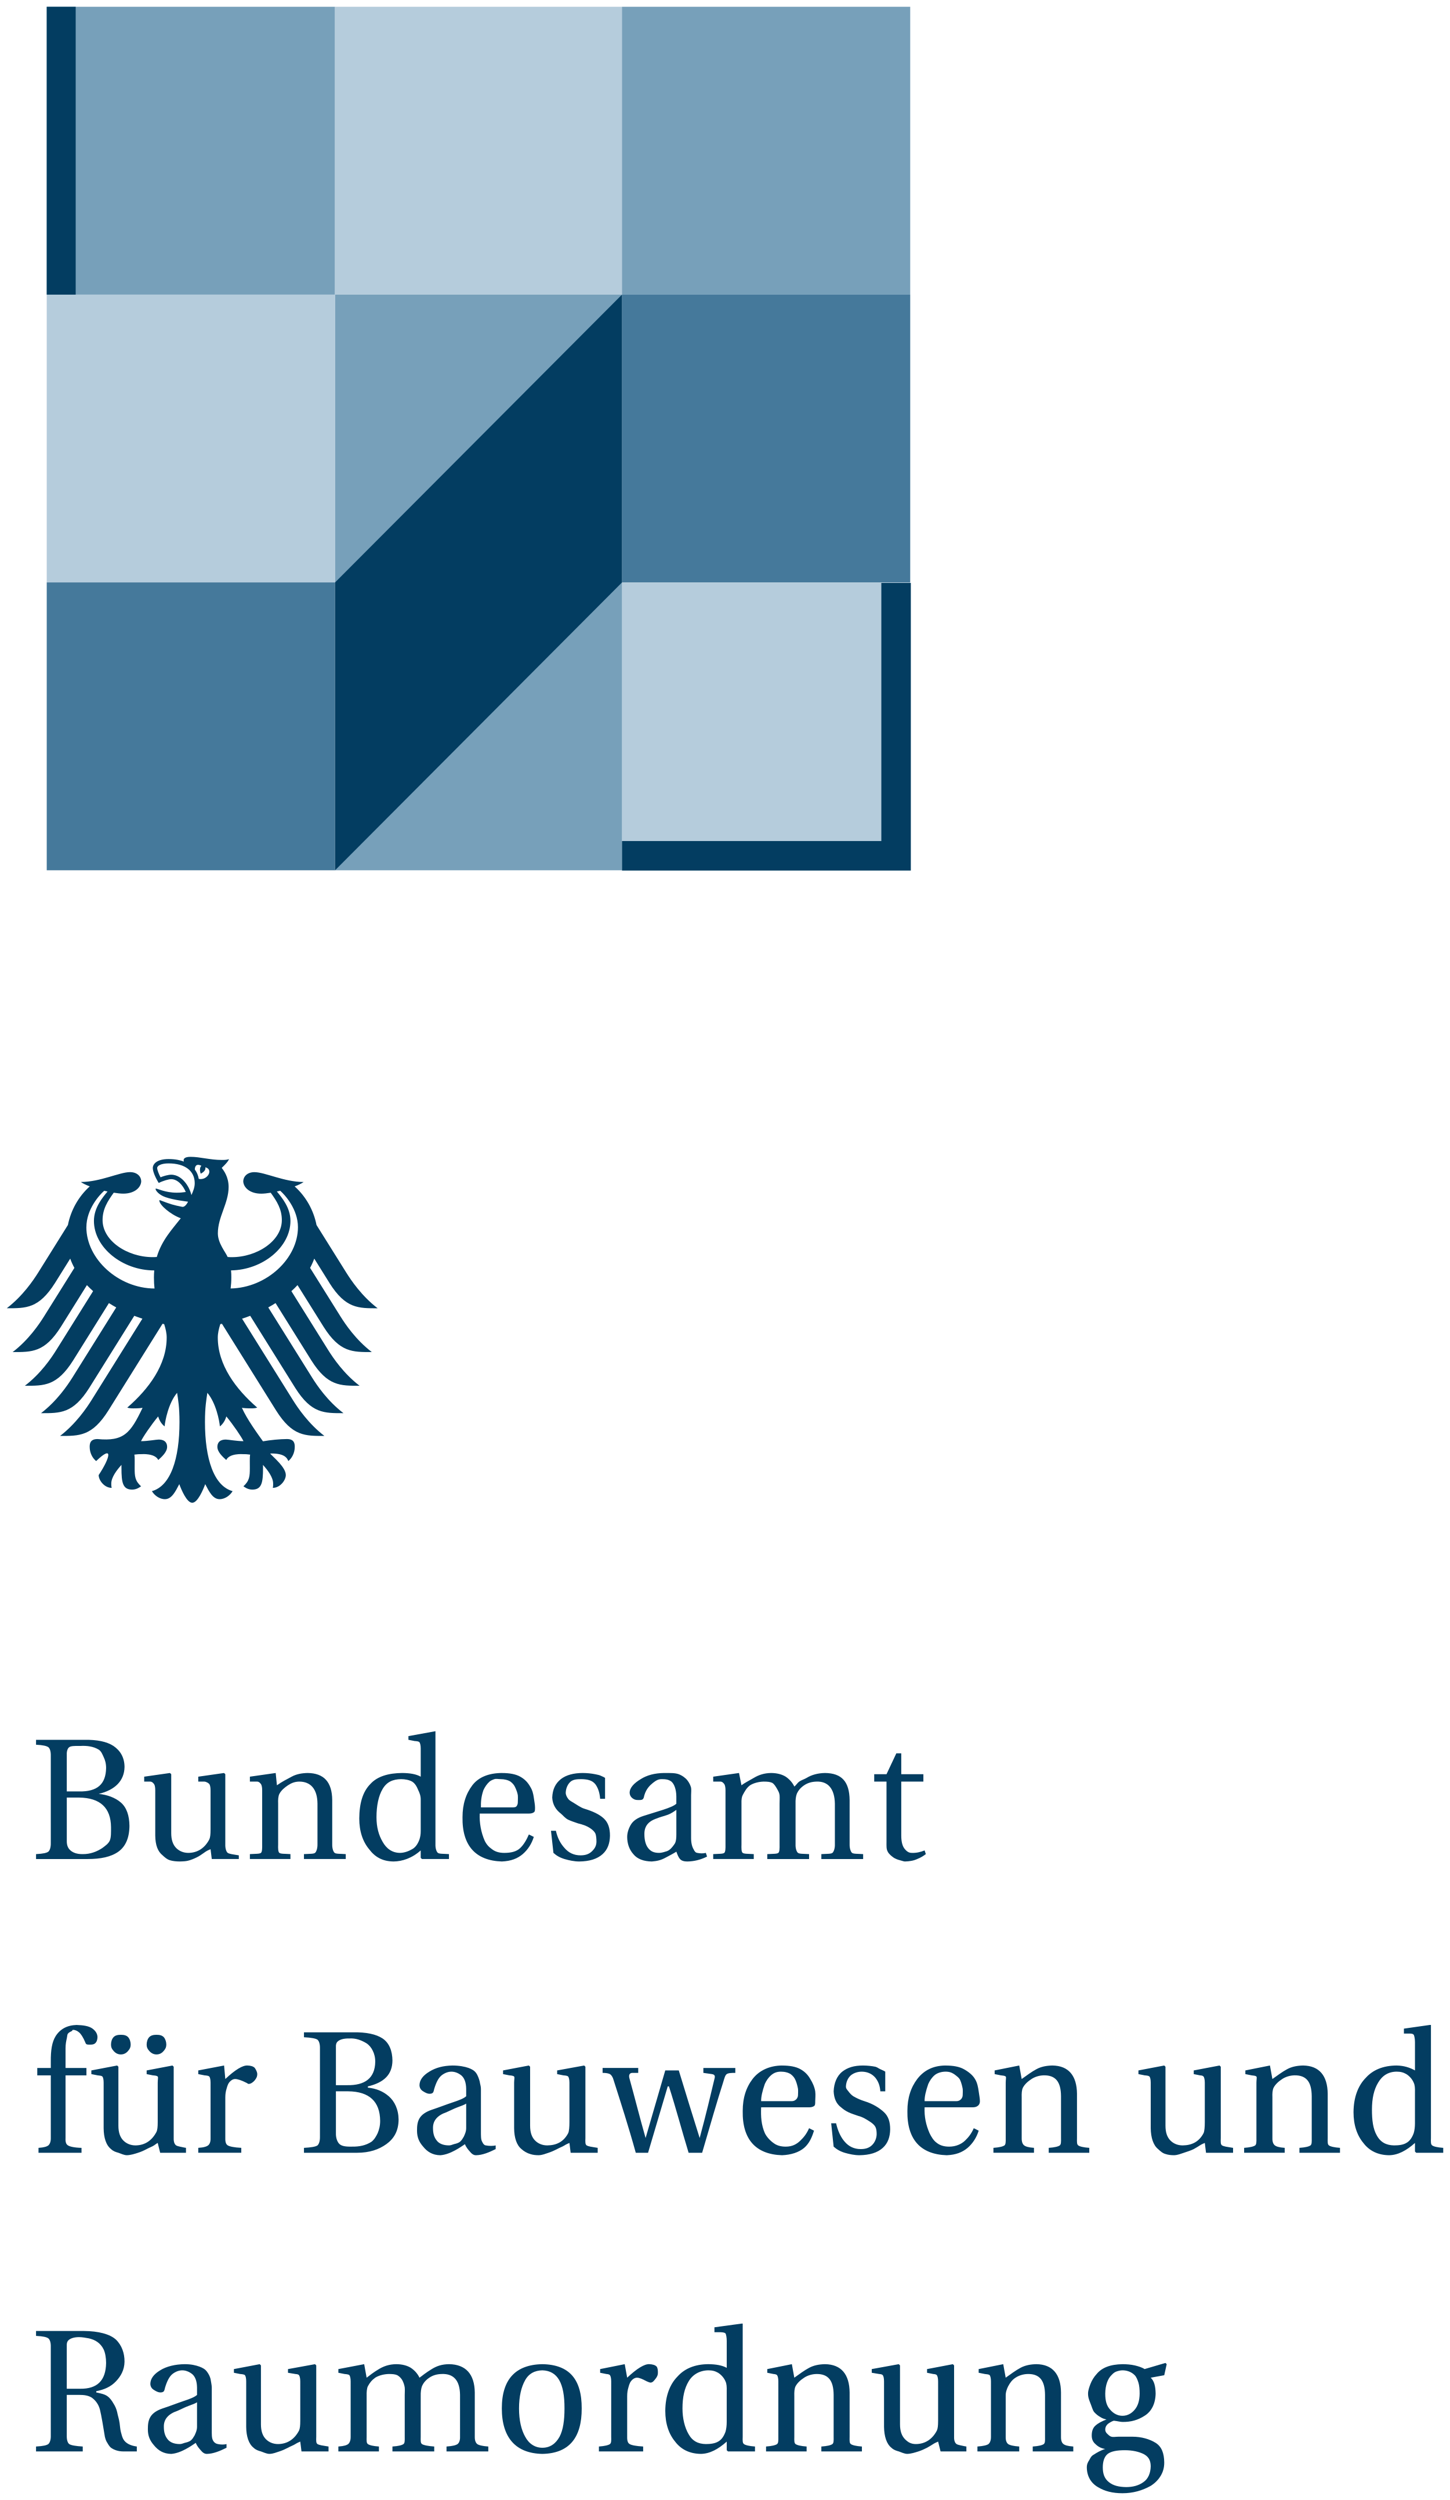
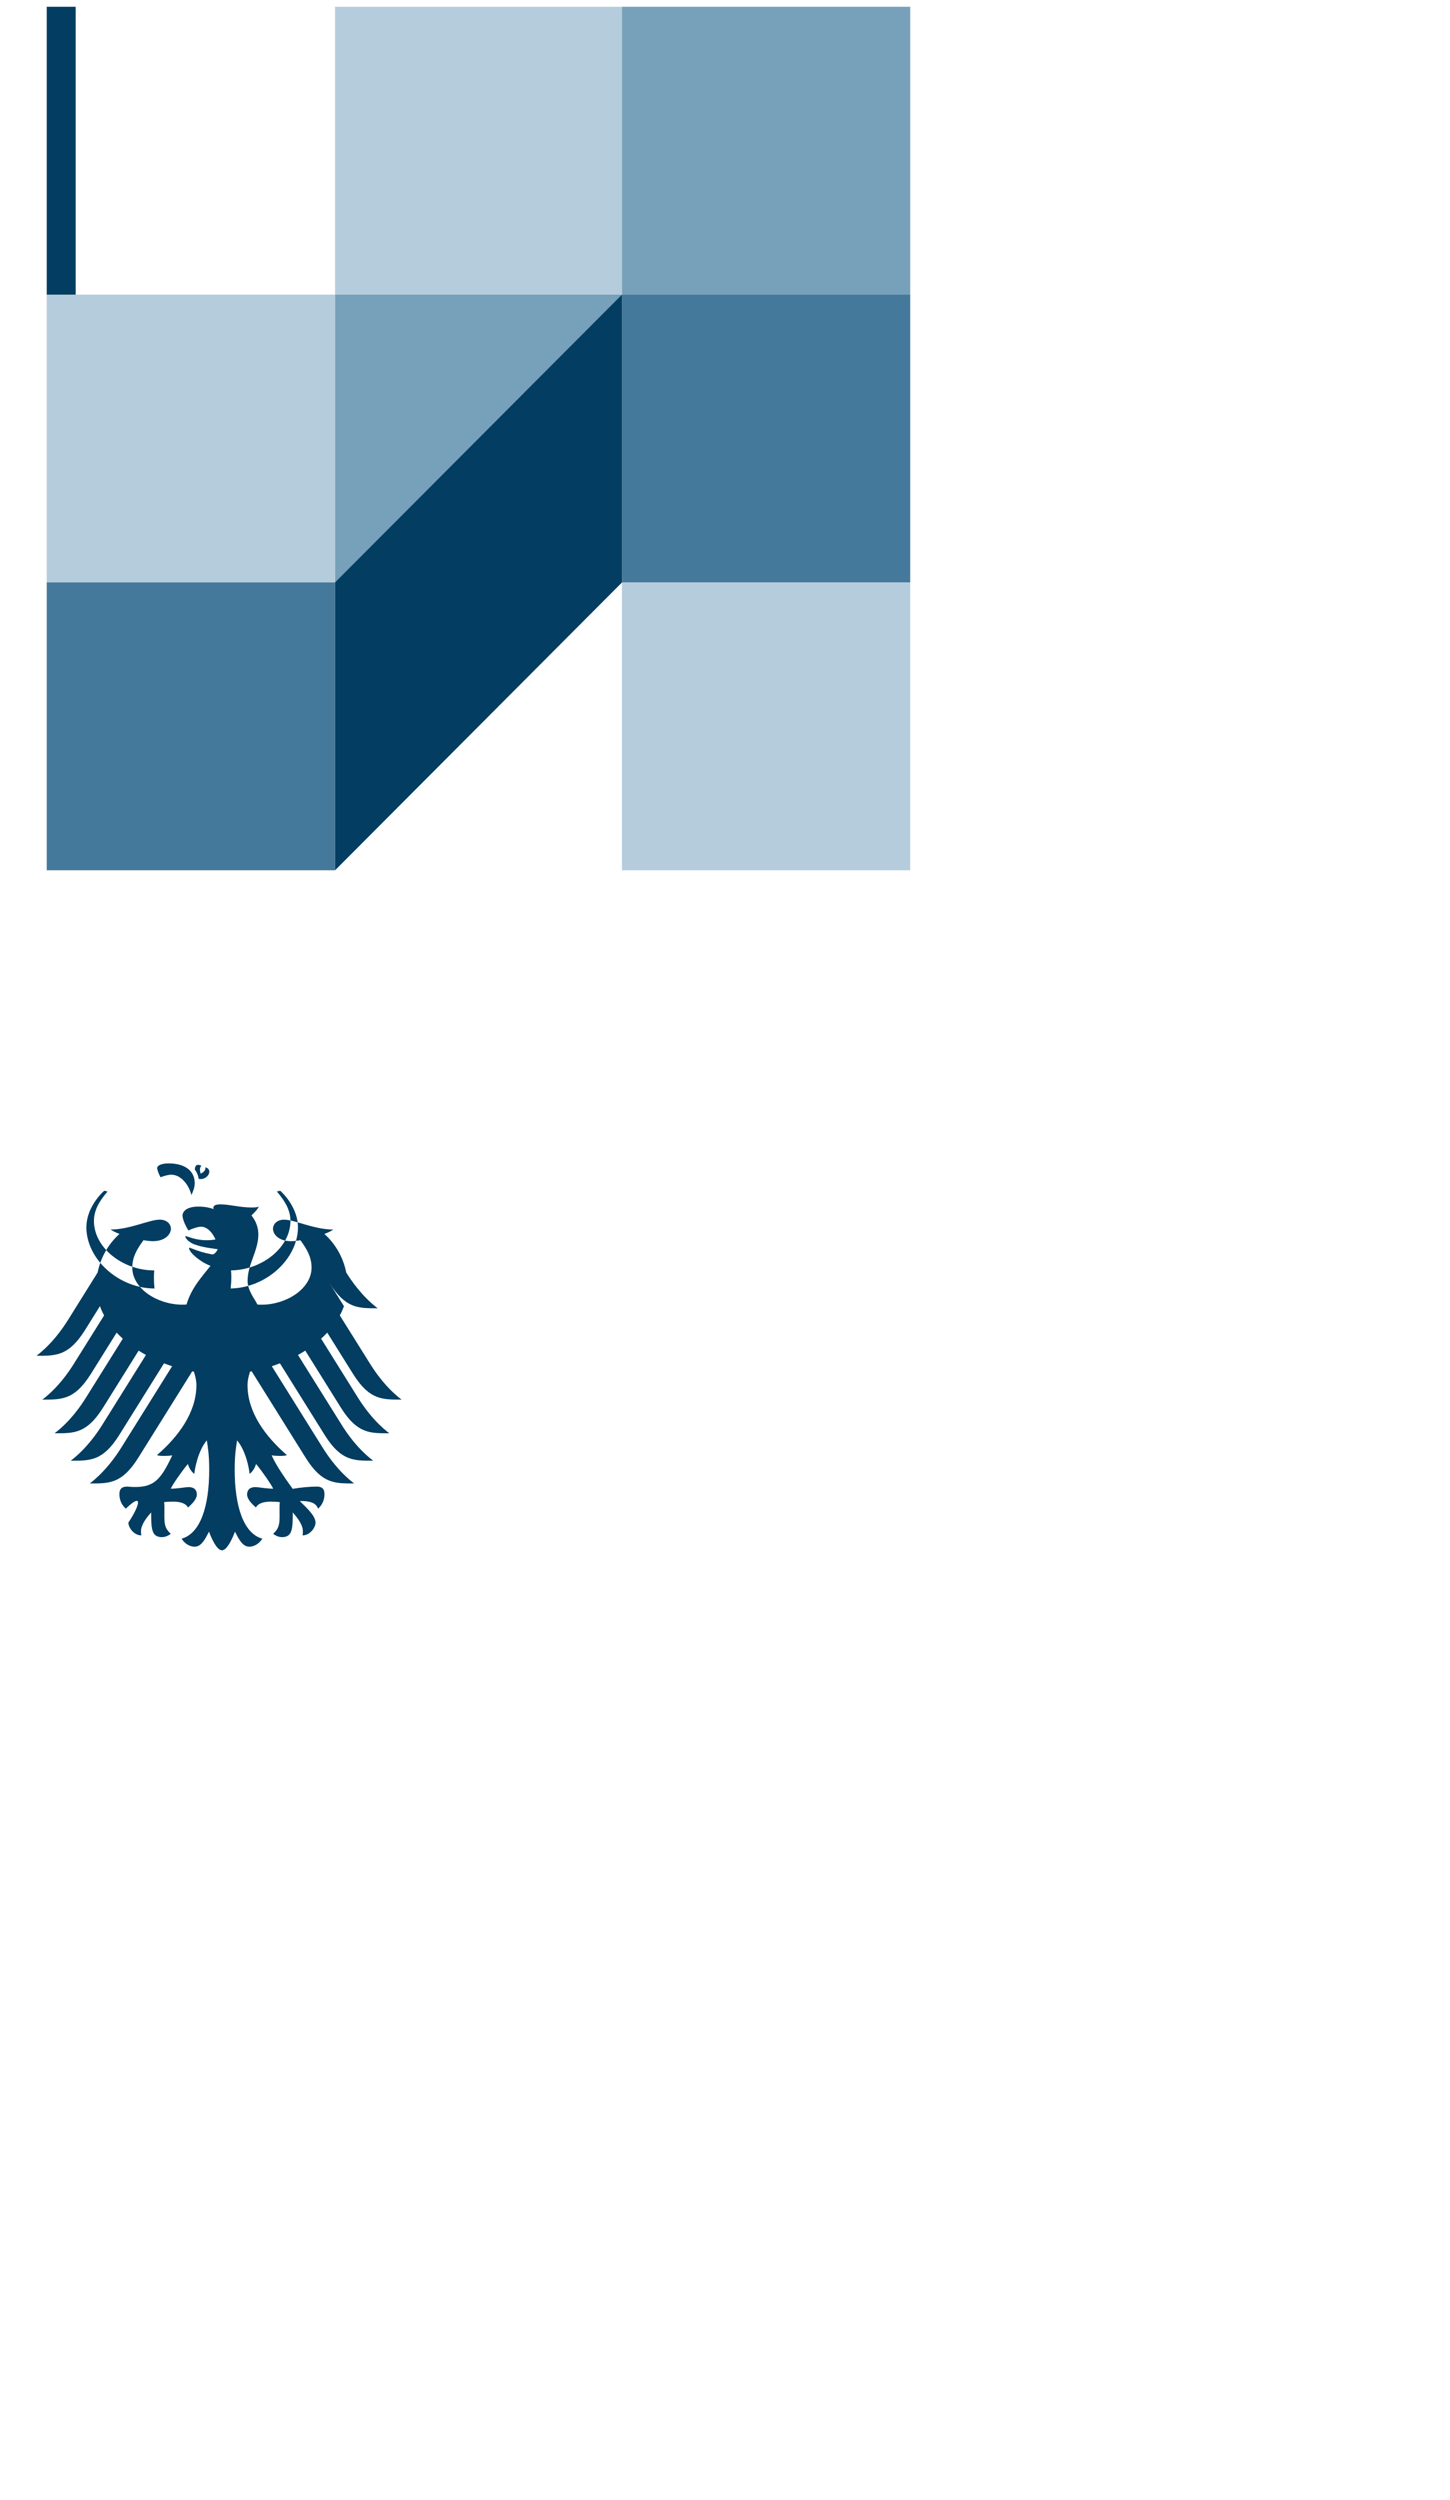
<svg xmlns="http://www.w3.org/2000/svg" version="1.1" width="214.164" height="369.219" id="svg4879">
  <defs id="defs4881" />
  <g transform="translate(-327.204,-387.752)" id="layer1">
-     <path d="m 334.107,388.752 42.577,0 0,42.512 -42.577,0 0,-42.512 z" id="path504" style="fill:#77a0ba;fill-opacity:1;fill-rule:nonzero;stroke:none" />
    <path d="m 376.692,388.752 42.381,0 0,42.512 -42.381,0 0,-42.512 z" id="path506" style="fill:#b5ccdc;fill-opacity:1;fill-rule:nonzero;stroke:none" />
    <path d="m 419.066,388.752 42.577,0 0,42.512 -42.577,0 0,-42.512 z" id="path508" style="fill:#77a0ba;fill-opacity:1;fill-rule:nonzero;stroke:none" />
    <path d="m 334.107,431.265 42.577,0 0,42.512 -42.577,0 0,-42.512 z" id="path510" style="fill:#b5ccdc;fill-opacity:1;fill-rule:nonzero;stroke:none" />
    <path d="m 419.066,431.265 42.577,0 0,42.512 -42.577,0 0,-42.512 z" id="path512" style="fill:#45799b;fill-opacity:1;fill-rule:nonzero;stroke:none" />
    <path d="m 334.107,473.769 42.577,0 0,42.512 -42.577,0 0,-42.512 z" id="path514" style="fill:#45799b;fill-opacity:1;fill-rule:nonzero;stroke:none" />
    <path d="m 419.066,473.769 42.577,0 0,42.512 -42.577,0 0,-42.512 z" id="path516" style="fill:#b5ccdc;fill-opacity:1;fill-rule:nonzero;stroke:none" />
    <path d="m 376.692,431.265 42.381,0 0,42.512 -42.381,0 0,-42.512 z" id="path518" style="fill:#77a0ba;fill-opacity:1;fill-rule:nonzero;stroke:none" />
-     <path d="m 376.692,473.769 42.381,0 0,42.512 -42.381,0 0,-42.512 z" id="path520" style="fill:#77a0ba;fill-opacity:1;fill-rule:nonzero;stroke:none" />
    <path d="m 419.07,431.262 0,42.512 -42.381,42.512 0,-42.512 42.381,-42.512 z" id="path524" style="fill:#033d61;fill-opacity:1;fill-rule:nonzero;stroke:none" />
    <path d="m 334.107,388.752 4.277,0 0,42.512 -4.277,0 0,-42.512 z" id="path526" style="fill:#033d61;fill-opacity:1;fill-rule:nonzero;stroke:none" />
-     <path d="m 457.377,473.845 0,38.119 -38.301,0 0,4.356 38.301,0 4.356,0 0,-4.356 0,-38.119 -4.356,0 z" id="path528" style="fill:#033d61;fill-opacity:1;fill-rule:nonzero;stroke:none" />
-     <path d="m 391.522,643.429 -3.993,0.726 0,0.544 0.908,0.181 c 0.312,0.017 0.603,0.046 0.726,0.181 0.094,0.153 0.181,0.436 0.181,0.908 l 0,4.175 c -0.69,-0.385 -1.583,-0.53 -2.723,-0.544 -2.004,0.017 -3.681,0.479 -4.72,1.634 -1.125,1.14 -1.619,2.846 -1.634,5.083 0,1.902 0.523,3.42 1.452,4.538 0.879,1.169 1.989,1.801 3.63,1.815 1.285,-0.017 2.723,-0.494 3.993,-1.634 l 0,1.089 0.181,0.181 3.993,0 0,-0.726 c -0.85,-0.058 -1.423,-0.017 -1.634,-0.181 -0.203,-0.153 -0.385,-0.661 -0.363,-1.271 l 0,-16.518 0,-0.181 z m -58.994,1.271 0,0.726 c 1.053,0.052 1.568,0.189 1.815,0.363 0.203,0.16 0.378,0.566 0.363,1.271 l 0,12.888 c 0.012,0.675 -0.16,1.096 -0.363,1.271 -0.247,0.189 -0.762,0.305 -1.815,0.363 l 0,0.726 7.624,0 c 1.91,0 3.434,-0.305 4.538,-1.089 1.089,-0.784 1.619,-2.069 1.634,-3.812 -0.017,-1.496 -0.4,-2.694 -1.271,-3.449 -0.85,-0.733 -2.018,-1.14 -3.267,-1.271 2.425,-0.581 3.783,-1.946 3.812,-3.993 -0.017,-1.409 -0.632,-2.403 -1.634,-3.086 -0.973,-0.639 -2.418,-0.944 -4.356,-0.908 l -7.079,0 z m 6.535,0.908 c 0.929,-0.058 1.946,0.058 2.723,0.544 0.378,0.247 0.523,0.653 0.726,1.089 0.218,0.443 0.363,0.966 0.363,1.634 -0.046,2.389 -1.3,3.5 -3.993,3.449 l -1.815,0 0,-5.446 c -0.023,-0.544 0.152,-0.944 0.363,-1.089 0.218,-0.167 0.712,-0.203 1.634,-0.181 z m 120.529,1.089 -1.452,3.086 -1.815,0 0,1.089 1.815,0 0,8.894 c 0,0.632 -0.035,1.06 0.181,1.452 0.189,0.385 0.61,0.697 0.908,0.908 0.312,0.181 0.61,0.29 0.908,0.363 0.312,0.073 0.53,0.181 0.726,0.181 0.653,-0.017 1.271,-0.109 1.815,-0.363 0.559,-0.218 0.929,-0.472 1.271,-0.726 l -0.181,-0.544 c -0.581,0.239 -1.227,0.385 -1.815,0.363 -0.436,0.023 -0.77,-0.153 -1.089,-0.544 -0.342,-0.371 -0.544,-1.038 -0.544,-1.997 l 0,-7.987 3.267,0 0,-1.089 -3.267,0 0,-3.086 -0.726,0 z m -107.278,2.904 -3.812,0.544 0,0.726 0.908,0 c 0.312,0.035 0.428,0.232 0.544,0.363 0.102,0.131 0.181,0.443 0.181,0.908 l 0,6.716 c 0.023,1.43 0.378,2.338 1.089,2.904 0.334,0.312 0.668,0.61 1.089,0.726 0.414,0.138 1.009,0.181 1.452,0.181 0.544,-0.017 0.98,-0.023 1.452,-0.181 0.465,-0.145 0.879,-0.334 1.271,-0.544 0.392,-0.218 0.791,-0.53 1.089,-0.726 0.283,-0.189 0.559,-0.283 0.726,-0.363 l 0.181,1.452 3.993,0 0,-0.544 c -0.414,-0.058 -0.842,-0.145 -1.089,-0.181 -0.24,-0.052 -0.414,-0.095 -0.544,-0.181 -0.211,-0.145 -0.385,-0.653 -0.363,-1.271 l 0,-10.347 -0.181,-0.181 -3.812,0.544 0,0.726 0.908,0 c 0.319,0.029 0.61,0.232 0.726,0.363 0.094,0.138 0.181,0.436 0.181,0.908 l 0,5.809 c 0,0.741 -0.052,1.169 -0.181,1.452 -0.661,1.271 -1.714,1.982 -3.086,1.997 -0.726,0 -1.343,-0.254 -1.815,-0.726 -0.472,-0.487 -0.726,-1.198 -0.726,-2.178 l 0,-8.713 -0.181,-0.181 z m 15.611,0 -3.812,0.544 0,0.726 1.089,0 c 0.305,0.029 0.421,0.232 0.544,0.363 0.094,0.138 0.181,0.436 0.181,0.908 l 0,7.987 c 0.012,0.617 -0.006,1.118 -0.181,1.271 -0.218,0.167 -0.784,0.124 -1.634,0.181 l 0,0.726 5.99,0 0,-0.726 c -0.842,-0.058 -1.409,-0.017 -1.634,-0.181 -0.189,-0.153 -0.203,-0.653 -0.181,-1.271 l 0,-5.99 c -0.023,-0.588 0.006,-1.096 0.181,-1.452 0.283,-0.53 0.748,-0.922 1.271,-1.271 0.515,-0.342 0.987,-0.523 1.634,-0.544 1.721,-0.017 2.708,1.111 2.723,3.267 l 0,5.99 c 0.012,0.617 -0.174,1.118 -0.363,1.271 -0.211,0.167 -0.77,0.124 -1.634,0.181 l 0,0.726 6.172,0 0,-0.726 c -0.842,-0.058 -1.423,-0.017 -1.634,-0.181 -0.203,-0.153 -0.378,-0.653 -0.363,-1.271 l 0,-6.535 c -0.029,-2.672 -1.234,-3.964 -3.63,-3.993 -0.886,0.017 -1.685,0.174 -2.36,0.544 -0.697,0.371 -1.43,0.741 -2.178,1.271 l -0.181,-1.815 z m 33.4,0 c -1.902,0.017 -3.413,0.588 -4.356,1.815 -0.937,1.242 -1.452,2.766 -1.452,4.72 -0.066,4.197 1.939,6.411 5.809,6.535 1.365,-0.058 2.309,-0.436 3.086,-1.089 0.762,-0.661 1.321,-1.525 1.634,-2.541 l -0.726,-0.363 c -0.327,0.755 -0.733,1.481 -1.271,1.997 -0.552,0.544 -1.387,0.726 -2.36,0.726 -0.762,0 -1.351,-0.181 -1.815,-0.544 -0.494,-0.342 -0.828,-0.726 -1.089,-1.271 -0.516,-1.184 -0.791,-2.592 -0.726,-3.993 l 7.261,0 c 0.283,0 0.537,-0.046 0.726,-0.181 0.181,-0.116 0.181,-0.334 0.181,-0.726 0,-0.4 -0.102,-0.879 -0.181,-1.452 -0.08,-0.581 -0.203,-1.096 -0.544,-1.634 -0.334,-0.588 -0.777,-1.075 -1.452,-1.452 -0.675,-0.378 -1.576,-0.544 -2.723,-0.544 z m 11.98,0 c -1.358,0 -2.476,0.29 -3.267,0.908 -0.806,0.653 -1.22,1.503 -1.271,2.723 0.052,1.046 0.559,1.822 1.271,2.36 0.349,0.29 0.646,0.697 1.089,0.908 0.443,0.21 0.951,0.371 1.452,0.544 0.617,0.153 1.242,0.334 1.815,0.726 0.283,0.196 0.559,0.414 0.726,0.726 0.145,0.305 0.181,0.835 0.181,1.271 -0.017,0.653 -0.313,1.075 -0.726,1.452 -0.429,0.392 -0.951,0.544 -1.634,0.544 -0.973,0 -1.764,-0.385 -2.36,-1.089 -0.603,-0.668 -1.024,-1.452 -1.271,-2.541 l -0.726,0 0.363,3.267 c 0.457,0.414 0.944,0.697 1.634,0.908 0.697,0.203 1.452,0.363 2.178,0.363 1.51,-0.017 2.657,-0.371 3.449,-1.089 0.77,-0.697 1.067,-1.619 1.089,-2.723 0,-1.104 -0.261,-1.931 -0.908,-2.541 -0.661,-0.617 -1.619,-1.06 -2.904,-1.452 -0.544,-0.174 -1.053,-0.566 -1.634,-0.908 -0.261,-0.167 -0.544,-0.283 -0.726,-0.544 -0.196,-0.254 -0.363,-0.573 -0.363,-0.908 0.029,-0.683 0.312,-1.278 0.726,-1.634 0.414,-0.342 0.995,-0.363 1.634,-0.363 0.871,0.023 1.525,0.167 1.997,0.726 0.45,0.588 0.661,1.358 0.726,2.178 l 0.726,0 0,-3.086 c -0.196,-0.153 -0.472,-0.232 -0.726,-0.363 -0.24,-0.095 -0.443,-0.109 -0.726,-0.181 -0.581,-0.116 -1.234,-0.181 -1.815,-0.181 z m 11.98,0 c -1.416,0.023 -2.527,0.326 -3.449,0.908 -0.973,0.588 -1.619,1.249 -1.634,1.997 0.012,0.4 0.203,0.704 0.544,0.908 0.312,0.21 0.661,0.181 0.908,0.181 0.268,0 0.436,-0.035 0.544,-0.181 0.094,-0.131 0.131,-0.334 0.181,-0.544 0.283,-0.937 0.806,-1.438 1.271,-1.815 0.457,-0.355 0.777,-0.544 1.271,-0.544 0.515,0 1.009,0.023 1.452,0.363 0.428,0.363 0.712,1.176 0.726,2.178 l 0,1.089 c -0.349,0.326 -1.046,0.595 -1.997,0.908 -0.966,0.319 -1.866,0.566 -2.904,0.908 -0.879,0.29 -1.481,0.712 -1.815,1.271 -0.327,0.552 -0.544,1.184 -0.544,1.815 0,0.973 0.297,1.852 0.908,2.541 0.595,0.741 1.554,1.067 2.723,1.089 0.77,-0.058 1.336,-0.189 1.997,-0.544 0.624,-0.334 1.234,-0.646 1.634,-0.908 0.167,0.45 0.297,0.82 0.544,1.089 0.239,0.29 0.675,0.363 1.089,0.363 0.951,-0.017 1.91,-0.232 2.904,-0.726 l -0.181,-0.545 c -0.414,0.102 -0.835,0.087 -1.271,0 -0.225,-0.029 -0.392,-0.203 -0.544,-0.544 -0.196,-0.326 -0.363,-0.864 -0.363,-1.634 l 0,-6.353 c 0,-0.392 0.052,-0.704 0,-1.089 -0.102,-0.392 -0.283,-0.748 -0.544,-1.089 -0.261,-0.342 -0.741,-0.704 -1.271,-0.908 -0.559,-0.203 -1.242,-0.181 -2.178,-0.181 z m 11.073,0 -3.812,0.544 0,0.726 1.089,0 c 0.305,0.029 0.421,0.232 0.544,0.363 0.094,0.138 0.181,0.443 0.181,0.908 l 0,7.987 c 0.012,0.617 -0.006,1.118 -0.181,1.271 -0.218,0.167 -0.784,0.124 -1.634,0.181 l 0,0.726 5.99,0 0,-0.726 c -0.879,-0.058 -1.409,-0.017 -1.634,-0.181 -0.203,-0.153 -0.196,-0.653 -0.181,-1.271 l 0,-5.99 c -0.017,-0.603 0.029,-0.966 0.181,-1.271 0.283,-0.53 0.573,-1.075 1.089,-1.452 0.544,-0.342 1.292,-0.523 1.997,-0.544 0.566,0 0.944,0.035 1.271,0.181 0.326,0.196 0.552,0.61 0.726,0.908 0.174,0.313 0.312,0.53 0.363,0.908 0.035,0.392 0,0.85 0,1.271 l 0,5.99 c 0.012,0.617 0,1.118 -0.181,1.271 -0.225,0.167 -0.741,0.124 -1.634,0.181 l 0,0.726 6.172,0 0,-0.726 c -0.871,-0.058 -1.409,-0.017 -1.634,-0.181 -0.203,-0.153 -0.385,-0.653 -0.363,-1.271 l 0,-5.99 c -0.023,-0.588 0.052,-1.096 0.181,-1.452 0.232,-0.53 0.573,-0.922 1.089,-1.271 0.501,-0.342 1.089,-0.523 1.815,-0.544 1.706,-0.073 2.687,1.053 2.723,3.267 l 0,5.99 c 0.023,0.617 -0.174,1.118 -0.363,1.271 -0.225,0.167 -0.733,0.124 -1.634,0.181 l 0,0.726 6.172,0 0,-0.726 c -0.842,-0.058 -1.416,-0.017 -1.634,-0.181 -0.189,-0.153 -0.378,-0.653 -0.363,-1.271 l 0,-6.535 c -0.035,-2.679 -1.133,-3.964 -3.63,-3.993 -1.038,0.017 -1.975,0.261 -2.723,0.726 -0.356,0.21 -0.784,0.326 -1.089,0.544 -0.312,0.232 -0.479,0.566 -0.726,0.726 -0.29,-0.617 -0.755,-1.096 -1.271,-1.452 -0.552,-0.342 -1.3,-0.544 -2.178,-0.544 -0.995,0.017 -1.793,0.276 -2.541,0.726 -0.762,0.45 -1.336,0.719 -1.815,1.089 l -0.363,-1.815 z m -49.918,0.908 c 0.595,0 1.191,0.116 1.634,0.363 0.436,0.276 0.683,0.719 0.908,1.271 0.174,0.355 0.378,0.828 0.363,1.452 l 0,4.538 c 0,0.544 -0.058,0.85 -0.181,1.271 -0.24,0.653 -0.574,1.176 -1.089,1.452 -0.494,0.29 -1.154,0.544 -1.815,0.544 -1.14,-0.017 -1.975,-0.624 -2.541,-1.634 -0.581,-0.995 -0.908,-2.142 -0.908,-3.63 0,-1.692 0.297,-3.158 0.908,-4.175 0.603,-1.031 1.481,-1.43 2.723,-1.452 z m 13.796,0 c 0.253,-0.082 0.585,0 0.908,0 0.573,0 1.089,0.131 1.452,0.363 0.349,0.261 0.566,0.53 0.726,0.908 0.167,0.371 0.297,0.712 0.363,1.089 0.035,0.392 0,0.813 0,1.089 0,0.239 -0.087,0.407 -0.181,0.544 -0.124,0.174 -0.378,0.181 -0.726,0.181 l -4.538,0 c -0.017,-0.653 0,-1.503 0.363,-2.541 0.218,-0.479 0.515,-0.922 0.908,-1.271 0.181,-0.16 0.473,-0.281 0.726,-0.363 z m -63.169,2.723 1.815,0 c 3.129,0.029 4.69,1.518 4.72,4.356 0,0.755 0.029,1.481 -0.181,1.997 -0.232,0.494 -0.69,0.777 -1.089,1.089 -0.82,0.544 -1.793,0.922 -2.904,0.908 -0.944,0.017 -1.488,-0.261 -1.815,-0.544 -0.312,-0.276 -0.566,-0.683 -0.544,-1.452 l 0,-6.353 z m 90.034,1.815 0,3.63 c 0,0.516 -0.035,0.944 -0.181,1.271 -0.189,0.319 -0.487,0.697 -0.726,0.908 -0.254,0.21 -0.443,0.297 -0.726,0.363 -0.298,0.102 -0.653,0.181 -0.908,0.181 -0.77,0 -1.249,-0.218 -1.634,-0.726 -0.378,-0.479 -0.544,-1.234 -0.544,-1.997 -0.029,-1.133 0.494,-1.917 1.815,-2.36 0.523,-0.225 1.089,-0.342 1.634,-0.544 0.552,-0.203 0.995,-0.537 1.271,-0.726 z m -88.582,31.766 c -1.409,0.046 -2.411,0.595 -3.086,1.634 -0.566,0.908 -0.741,2.113 -0.726,3.812 l 0,0.908 -1.997,0 0,1.089 1.997,0 0,9.258 c 0.012,0.61 -0.189,0.937 -0.363,1.089 -0.218,0.167 -0.603,0.305 -1.452,0.363 l 0,0.726 6.353,0 0,-0.726 c -1.075,-0.029 -1.735,-0.189 -1.997,-0.363 -0.261,-0.145 -0.4,-0.472 -0.363,-1.089 l 0,-9.258 3.086,0 0,-1.089 -3.086,0 0,-2.904 c 0,-0.617 0.094,-1.075 0.181,-1.452 0.08,-0.355 0.052,-0.559 0.181,-0.726 0.131,-0.174 0.414,-0.297 0.544,-0.363 0.123,-0.035 0.073,-0.181 0.181,-0.181 0.283,-0.023 0.653,0.138 0.908,0.363 0.283,0.232 0.61,0.741 0.908,1.452 0.094,0.29 0.196,0.363 0.544,0.363 0.283,0 0.639,0.029 0.908,-0.181 0.247,-0.21 0.349,-0.53 0.363,-0.908 0,-0.45 -0.225,-0.9 -0.726,-1.271 -0.523,-0.392 -1.372,-0.516 -2.36,-0.544 z m 199.854,0 -3.812,0.544 0,0.726 0.908,0 c 0.312,0.017 0.421,0.046 0.544,0.181 0.094,0.153 0.181,0.617 0.181,1.089 l 0,4.175 c -0.69,-0.385 -1.583,-0.712 -2.723,-0.726 -2.004,0.017 -3.5,0.661 -4.538,1.815 -1.125,1.14 -1.801,2.846 -1.815,5.083 0,1.902 0.523,3.42 1.452,4.538 0.879,1.169 2.171,1.801 3.812,1.815 1.285,-0.017 2.541,-0.675 3.812,-1.815 l 0,1.271 0.181,0.181 3.993,0 0,-0.726 c -0.85,-0.058 -1.423,-0.196 -1.634,-0.363 -0.203,-0.153 -0.203,-0.472 -0.181,-1.089 l 0,-16.7 -0.181,0 z m -166.273,1.089 0,0.726 c 1.053,0.052 1.75,0.181 1.997,0.363 0.196,0.167 0.378,0.566 0.363,1.271 l 0,13.069 c 0.012,0.675 -0.167,1.096 -0.363,1.271 -0.247,0.189 -0.944,0.305 -1.997,0.363 l 0,0.726 7.805,0 c 1.91,0 3.253,-0.487 4.356,-1.271 1.089,-0.784 1.801,-1.888 1.815,-3.63 -0.017,-1.496 -0.581,-2.694 -1.452,-3.449 -0.85,-0.733 -1.837,-1.14 -3.086,-1.271 l 0,-0.181 c 2.425,-0.581 3.601,-1.764 3.63,-3.812 -0.017,-1.409 -0.45,-2.585 -1.452,-3.267 -0.973,-0.639 -2.418,-0.944 -4.356,-0.908 l -7.261,0 z m -27.047,0.363 c -0.487,0 -0.842,0.095 -1.089,0.363 -0.261,0.29 -0.363,0.704 -0.363,1.089 0,0.371 0.102,0.624 0.363,0.908 0.247,0.305 0.603,0.544 1.089,0.544 0.494,0 0.842,-0.239 1.089,-0.544 0.247,-0.283 0.363,-0.537 0.363,-0.908 0,-0.385 -0.116,-0.799 -0.363,-1.089 -0.247,-0.268 -0.595,-0.363 -1.089,-0.363 z m 5.264,0 c -0.472,0 -0.835,0.095 -1.089,0.363 -0.254,0.29 -0.363,0.704 -0.363,1.089 0,0.371 0.109,0.624 0.363,0.908 0.254,0.305 0.617,0.544 1.089,0.544 0.501,0 0.835,-0.239 1.089,-0.544 0.239,-0.283 0.363,-0.537 0.363,-0.908 0,-0.385 -0.124,-0.799 -0.363,-1.089 -0.254,-0.268 -0.588,-0.363 -1.089,-0.363 z m 28.499,0.544 c 0.929,-0.058 1.764,0.247 2.541,0.726 0.378,0.254 0.704,0.653 0.908,1.089 0.218,0.443 0.363,0.966 0.363,1.634 -0.046,2.389 -1.481,3.5 -4.175,3.449 l -1.634,0 0,-5.627 c -0.023,-0.552 0.16,-0.762 0.363,-0.908 0.218,-0.167 0.712,-0.385 1.634,-0.363 z m -34.307,3.993 -3.812,0.726 0,0.544 0.908,0.181 c 0.312,0.035 0.617,0.052 0.726,0.181 0.109,0.131 0.181,0.443 0.181,0.908 l 0,6.716 c 0.012,1.43 0.37,2.519 1.089,3.086 0.334,0.312 0.661,0.429 1.089,0.544 0.414,0.138 0.828,0.363 1.271,0.363 0.552,-0.017 1.154,-0.203 1.634,-0.363 0.472,-0.145 0.871,-0.334 1.271,-0.544 0.399,-0.218 0.791,-0.349 1.089,-0.544 0.283,-0.189 0.378,-0.283 0.544,-0.363 l 0.363,1.452 3.812,0 0,-0.726 c -0.414,-0.058 -0.653,-0.145 -0.908,-0.181 -0.24,-0.052 -0.407,-0.095 -0.544,-0.181 -0.211,-0.145 -0.385,-0.472 -0.363,-1.089 l 0,-10.528 -0.181,-0.181 -3.812,0.726 0,0.544 0.908,0.181 c 0.319,0.029 0.61,0.052 0.726,0.181 0.094,0.138 0,0.436 0,0.908 l 0,5.809 c 0,0.741 -0.052,1.169 -0.181,1.452 -0.668,1.271 -1.699,1.982 -3.086,1.997 -0.733,0 -1.343,-0.254 -1.815,-0.726 -0.479,-0.487 -0.726,-1.198 -0.726,-2.178 l 0,-8.713 -0.181,-0.181 z m 15.792,0 -3.812,0.726 0,0.544 0.908,0.181 c 0.305,0.029 0.61,0.052 0.726,0.181 0.102,0.138 0.181,0.443 0.181,0.908 l 0,8.168 c 0.023,0.624 -0.167,0.937 -0.363,1.089 -0.218,0.167 -0.617,0.312 -1.452,0.363 l 0,0.726 6.353,0 0,-0.726 c -1.053,-0.052 -1.728,-0.196 -1.997,-0.363 -0.254,-0.153 -0.378,-0.472 -0.363,-1.089 l 0,-5.99 c 0,-0.523 0.073,-0.929 0.181,-1.271 0.087,-0.319 0.21,-0.712 0.363,-0.908 0.29,-0.378 0.61,-0.544 0.908,-0.544 0.349,0 0.951,0.189 1.634,0.544 0.203,0.08 0.232,0.181 0.363,0.181 0.312,0 0.675,-0.254 0.908,-0.544 0.21,-0.268 0.363,-0.523 0.363,-0.908 0,-0.305 -0.189,-0.646 -0.363,-0.908 -0.218,-0.239 -0.617,-0.349 -1.089,-0.363 -0.712,-0.029 -1.801,0.617 -3.267,1.997 l -0.181,-1.997 z m 33.763,0 c -1.416,0.023 -2.519,0.326 -3.449,0.908 -0.973,0.588 -1.438,1.249 -1.452,1.997 0.012,0.4 0.203,0.712 0.544,0.908 0.312,0.21 0.661,0.363 0.908,0.363 0.268,0 0.436,-0.046 0.544,-0.181 0.094,-0.138 0.131,-0.334 0.181,-0.544 0.283,-0.937 0.617,-1.619 1.089,-1.997 0.457,-0.355 0.958,-0.544 1.452,-0.544 0.515,0 1.009,0.196 1.452,0.544 0.428,0.355 0.712,0.995 0.726,1.997 l 0,1.089 c -0.349,0.326 -1.046,0.595 -1.997,0.908 -0.966,0.319 -2.048,0.748 -3.086,1.089 -0.871,0.297 -1.488,0.712 -1.815,1.271 -0.327,0.552 -0.363,1.184 -0.363,1.815 0,0.973 0.297,1.67 0.908,2.36 0.595,0.741 1.372,1.256 2.541,1.271 0.77,-0.058 1.518,-0.371 2.178,-0.726 0.624,-0.334 1.053,-0.646 1.452,-0.908 0.167,0.45 0.479,0.813 0.726,1.089 0.239,0.283 0.494,0.544 0.908,0.544 0.951,-0.017 1.91,-0.414 2.904,-0.908 l 0,-0.544 c -0.414,0.102 -1.017,0.087 -1.452,0 -0.225,-0.029 -0.392,-0.203 -0.544,-0.544 -0.196,-0.326 -0.181,-0.864 -0.181,-1.634 l 0,-6.172 c 0,-0.392 -0.131,-0.704 -0.181,-1.089 -0.102,-0.392 -0.283,-0.929 -0.544,-1.271 -0.261,-0.342 -0.559,-0.523 -1.089,-0.726 -0.559,-0.203 -1.423,-0.363 -2.36,-0.363 z m 11.254,0 -3.812,0.726 0,0.544 0.908,0.181 c 0.312,0.029 0.61,0.052 0.726,0.181 0.102,0.131 0,0.443 0,0.908 l 0,6.716 c 0.012,1.43 0.378,2.519 1.089,3.086 0.326,0.312 0.85,0.61 1.271,0.726 0.414,0.138 0.828,0.181 1.271,0.181 0.544,-0.017 0.98,-0.21 1.452,-0.363 0.465,-0.153 0.871,-0.342 1.271,-0.544 0.392,-0.225 0.791,-0.349 1.089,-0.544 0.283,-0.189 0.566,-0.283 0.726,-0.363 l 0.181,1.452 3.993,0 0,-0.726 c -0.414,-0.058 -0.842,-0.145 -1.089,-0.181 -0.24,-0.052 -0.414,-0.102 -0.544,-0.181 -0.211,-0.153 -0.203,-0.472 -0.181,-1.089 l 0,-10.528 -0.181,-0.181 -3.993,0.726 0,0.544 0.908,0.181 c 0.319,0.029 0.61,0.052 0.726,0.181 0.094,0.138 0.181,0.436 0.181,0.908 l 0,5.809 c 0,0.741 -0.052,1.351 -0.181,1.634 -0.661,1.271 -1.714,1.801 -3.086,1.815 -0.726,0 -1.351,-0.254 -1.815,-0.726 -0.479,-0.487 -0.726,-1.191 -0.726,-2.178 l 0,-8.713 -0.181,-0.181 z m 37.393,0 c -1.902,0.017 -3.413,0.77 -4.356,1.997 -0.944,1.242 -1.452,2.766 -1.452,4.72 -0.073,4.197 1.931,6.411 5.809,6.535 1.365,-0.058 2.49,-0.436 3.267,-1.089 0.755,-0.661 1.14,-1.525 1.452,-2.541 l -0.726,-0.363 c -0.327,0.755 -0.733,1.3 -1.271,1.815 -0.552,0.544 -1.198,0.908 -2.178,0.908 -0.755,0 -1.358,-0.181 -1.815,-0.544 -0.494,-0.342 -1.017,-0.915 -1.271,-1.452 -0.516,-1.191 -0.61,-2.411 -0.544,-3.812 l 7.079,0 c 0.283,0 0.53,-0.046 0.726,-0.181 0.181,-0.116 0.181,-0.334 0.181,-0.726 0,-0.4 0.073,-0.879 0,-1.452 -0.087,-0.581 -0.378,-1.278 -0.726,-1.815 -0.327,-0.581 -0.777,-1.075 -1.452,-1.452 -0.675,-0.378 -1.576,-0.544 -2.723,-0.544 z m 11.98,0 c -1.358,0 -2.294,0.297 -3.086,0.908 -0.806,0.653 -1.22,1.685 -1.271,2.904 0.052,1.046 0.378,1.822 1.089,2.36 0.349,0.297 0.646,0.516 1.089,0.726 0.443,0.218 0.951,0.363 1.452,0.544 0.617,0.145 1.242,0.523 1.815,0.908 0.283,0.196 0.559,0.414 0.726,0.726 0.145,0.305 0.181,0.646 0.181,1.089 -0.017,0.646 -0.313,1.263 -0.726,1.634 -0.429,0.392 -0.951,0.544 -1.634,0.544 -0.973,0 -1.764,-0.385 -2.36,-1.089 -0.595,-0.668 -1.024,-1.634 -1.271,-2.723 l -0.726,0 0.363,3.449 c 0.457,0.407 0.944,0.697 1.634,0.908 0.697,0.203 1.459,0.363 2.178,0.363 1.51,-0.023 2.657,-0.371 3.449,-1.089 0.77,-0.697 1.067,-1.626 1.089,-2.723 0,-1.111 -0.261,-1.931 -0.908,-2.541 -0.661,-0.617 -1.619,-1.242 -2.904,-1.634 -0.544,-0.174 -1.053,-0.385 -1.634,-0.726 -0.261,-0.167 -0.537,-0.465 -0.726,-0.726 -0.196,-0.254 -0.363,-0.392 -0.363,-0.726 0.029,-0.683 0.312,-1.271 0.726,-1.634 0.414,-0.342 0.995,-0.544 1.634,-0.544 0.879,0.017 1.525,0.349 1.997,0.908 0.45,0.581 0.661,1.176 0.726,1.997 l 0.726,0 0,-2.904 c -0.203,-0.153 -0.472,-0.232 -0.726,-0.363 -0.24,-0.095 -0.443,-0.29 -0.726,-0.363 -0.581,-0.116 -1.234,-0.181 -1.815,-0.181 z m 12.162,0 c -1.902,0.017 -3.231,0.77 -4.175,1.997 -0.937,1.242 -1.452,2.766 -1.452,4.72 -0.066,4.197 1.939,6.411 5.809,6.535 1.365,-0.058 2.309,-0.436 3.086,-1.089 0.762,-0.661 1.321,-1.525 1.634,-2.541 l -0.726,-0.363 c -0.327,0.755 -0.733,1.3 -1.271,1.815 -0.552,0.544 -1.387,0.908 -2.36,0.908 -0.762,0 -1.351,-0.181 -1.815,-0.544 -0.494,-0.342 -0.828,-0.915 -1.089,-1.452 -0.516,-1.191 -0.791,-2.411 -0.726,-3.812 l 7.079,0 c 0.283,0 0.537,-0.046 0.726,-0.181 0.181,-0.116 0.363,-0.334 0.363,-0.726 0,-0.4 -0.102,-0.879 -0.181,-1.452 -0.08,-0.581 -0.203,-1.278 -0.544,-1.815 -0.334,-0.581 -0.958,-1.075 -1.634,-1.452 -0.675,-0.378 -1.576,-0.544 -2.723,-0.544 z m 10.891,0 -3.63,0.726 0,0.544 0.908,0.181 c 0.305,0.035 0.603,0.052 0.726,0.181 0.094,0.138 0,0.436 0,0.908 l 0,8.168 c 0.012,0.617 -0.006,0.937 -0.181,1.089 -0.218,0.167 -0.784,0.305 -1.634,0.363 l 0,0.726 5.99,0 0,-0.726 c -0.842,-0.058 -1.234,-0.196 -1.452,-0.363 -0.196,-0.153 -0.378,-0.472 -0.363,-1.089 l 0,-5.99 c -0.017,-0.588 0.006,-1.089 0.181,-1.452 0.283,-0.523 0.748,-0.929 1.271,-1.271 0.515,-0.342 1.169,-0.53 1.815,-0.544 1.721,-0.023 2.527,0.929 2.541,3.086 l 0,6.172 c 0.012,0.617 0.006,0.937 -0.181,1.089 -0.211,0.167 -0.77,0.305 -1.634,0.363 l 0,0.726 5.99,0 0,-0.726 c -0.842,-0.058 -1.423,-0.196 -1.634,-0.363 -0.203,-0.153 -0.196,-0.472 -0.181,-1.089 l 0,-6.535 c -0.029,-2.672 -1.234,-4.139 -3.63,-4.175 -0.886,0.017 -1.685,0.174 -2.36,0.544 -0.697,0.371 -1.438,0.922 -2.178,1.452 l -0.363,-1.997 z m 21.419,0 -3.812,0.726 0,0.544 0.908,0.181 c 0.305,0.029 0.617,0.052 0.726,0.181 0.102,0.131 0.181,0.443 0.181,0.908 l 0,6.716 c 0.023,1.43 0.385,2.519 1.089,3.086 0.334,0.312 0.661,0.61 1.089,0.726 0.407,0.138 0.828,0.181 1.271,0.181 0.544,-0.017 0.98,-0.21 1.452,-0.363 0.465,-0.153 1.06,-0.342 1.452,-0.544 0.392,-0.225 0.61,-0.349 0.908,-0.544 0.283,-0.189 0.559,-0.283 0.726,-0.363 l 0.181,1.452 3.993,0 0,-0.726 c -0.414,-0.058 -0.842,-0.145 -1.089,-0.181 -0.24,-0.052 -0.407,-0.102 -0.544,-0.181 -0.211,-0.153 -0.203,-0.472 -0.181,-1.089 l 0,-10.528 -0.181,-0.181 -3.812,0.726 0,0.544 0.908,0.181 c 0.312,0.029 0.428,0.052 0.544,0.181 0.094,0.138 0.181,0.436 0.181,0.908 l 0,5.809 c 0,0.741 -0.052,1.351 -0.181,1.634 -0.661,1.271 -1.714,1.801 -3.086,1.815 -0.726,0 -1.351,-0.254 -1.815,-0.726 -0.479,-0.487 -0.726,-1.191 -0.726,-2.178 l 0,-8.713 -0.181,-0.181 z m 15.611,0 -3.63,0.726 0,0.544 0.908,0.181 c 0.305,0.035 0.603,0.052 0.726,0.181 0.094,0.138 0,0.436 0,0.908 l 0,8.168 c 0.012,0.617 -0.006,0.937 -0.181,1.089 -0.218,0.167 -0.784,0.305 -1.634,0.363 l 0,0.726 5.99,0 0,-0.726 c -0.842,-0.058 -1.234,-0.196 -1.452,-0.363 -0.196,-0.153 -0.385,-0.472 -0.363,-1.089 l 0,-5.99 c -0.023,-0.588 0.006,-1.089 0.181,-1.452 0.283,-0.523 0.748,-0.929 1.271,-1.271 0.515,-0.342 1.169,-0.53 1.815,-0.544 1.721,-0.023 2.527,0.929 2.541,3.086 l 0,6.172 c 0.012,0.617 0.006,0.937 -0.181,1.089 -0.211,0.167 -0.77,0.305 -1.634,0.363 l 0,0.726 5.99,0 0,-0.726 c -0.842,-0.058 -1.423,-0.196 -1.634,-0.363 -0.203,-0.153 -0.196,-0.472 -0.181,-1.089 l 0,-6.535 c -0.029,-2.672 -1.242,-4.139 -3.63,-4.175 -0.886,0.017 -1.685,0.174 -2.36,0.544 -0.697,0.371 -1.43,0.922 -2.178,1.452 l -0.363,-1.997 z m -98.566,0.363 0,0.726 c 0.508,0 0.857,0.066 1.089,0.181 0.218,0.145 0.421,0.436 0.544,0.908 1.06,3.325 2.215,6.905 3.267,10.71 l 1.815,0 2.904,-9.802 0.181,0 c 1.038,3.238 1.91,6.549 2.904,9.802 l 1.997,0 c 1.256,-4.313 2.265,-7.791 3.086,-10.347 0.203,-0.653 0.297,-1.089 0.544,-1.271 0.247,-0.167 0.675,-0.181 1.271,-0.181 l 0,-0.726 -4.72,0 0,0.726 1.271,0.181 c 0.385,0.066 0.508,0.232 0.363,0.726 -0.516,2.156 -1.213,5.155 -2.178,8.713 -1.053,-3.325 -2.077,-6.687 -3.086,-9.984 l -1.997,0 -2.904,9.984 c -0.857,-2.999 -1.583,-5.91 -2.36,-8.713 -0.153,-0.479 -0.087,-0.871 0.363,-0.908 l 0.908,0 0,-0.726 -5.264,0 z m 26.32,0.544 c 0.581,0 1.089,0.131 1.452,0.363 0.349,0.261 0.566,0.53 0.726,0.908 0.167,0.378 0.297,0.893 0.363,1.271 0.035,0.392 0,0.632 0,0.908 0,0.239 -0.087,0.407 -0.181,0.544 -0.124,0.174 -0.378,0.363 -0.726,0.363 l -4.538,0 c -0.017,-0.653 0.181,-1.495 0.544,-2.54 0.218,-0.479 0.515,-0.929 0.908,-1.271 0.363,-0.326 0.806,-0.544 1.452,-0.544 z m 24.324,0 c 0.573,0 0.908,0.131 1.271,0.363 0.349,0.261 0.748,0.53 0.908,0.908 0.167,0.378 0.297,0.893 0.363,1.271 0.035,0.392 0,0.632 0,0.908 0,0.239 -0.087,0.407 -0.181,0.544 -0.124,0.174 -0.378,0.363 -0.726,0.363 l -4.72,0 c -0.017,-0.653 0.181,-1.496 0.544,-2.541 0.218,-0.479 0.515,-0.929 0.908,-1.271 0.363,-0.326 0.987,-0.544 1.634,-0.544 z m 66.618,0 c 0.595,0 1.009,0.109 1.452,0.363 0.436,0.276 0.864,0.726 1.089,1.271 0.174,0.363 0.196,0.828 0.181,1.452 l 0,4.538 c 0,0.544 -0.058,1.038 -0.181,1.452 -0.24,0.661 -0.581,1.176 -1.089,1.452 -0.494,0.297 -1.154,0.363 -1.815,0.363 -1.14,-0.017 -1.982,-0.443 -2.541,-1.452 -0.581,-0.995 -0.726,-2.331 -0.726,-3.812 0,-1.692 0.297,-2.977 0.908,-3.993 0.603,-1.031 1.481,-1.619 2.723,-1.634 z m -156.652,2.904 1.815,0 c 3.129,0.029 4.69,1.518 4.72,4.356 0,0.748 -0.153,1.3 -0.363,1.815 -0.232,0.494 -0.508,0.958 -0.908,1.271 -0.82,0.544 -1.793,0.748 -2.904,0.726 -0.944,0.023 -1.481,-0.08 -1.815,-0.363 -0.313,-0.276 -0.566,-0.871 -0.544,-1.634 l 0,-6.172 z m 19.241,1.815 0,3.63 c 0,0.516 -0.218,0.951 -0.363,1.271 -0.189,0.319 -0.305,0.516 -0.544,0.726 -0.254,0.21 -0.624,0.297 -0.908,0.363 -0.298,0.102 -0.472,0.181 -0.726,0.181 -0.77,0 -1.438,-0.218 -1.815,-0.726 -0.385,-0.479 -0.544,-1.053 -0.544,-1.815 -0.029,-1.133 0.675,-1.91 1.997,-2.36 0.523,-0.225 1.089,-0.53 1.634,-0.726 0.552,-0.21 0.995,-0.355 1.271,-0.544 z m 40.661,32.492 -3.993,0.544 0,0.726 0.908,0 c 0.312,0.017 0.603,0.046 0.726,0.181 0.094,0.153 0.181,0.617 0.181,1.089 l 0,3.993 c -0.69,-0.378 -1.583,-0.53 -2.723,-0.544 -2.004,0.017 -3.5,0.661 -4.538,1.815 -1.125,1.14 -1.801,2.846 -1.815,5.083 0,1.902 0.523,3.42 1.452,4.538 0.879,1.169 2.171,1.801 3.812,1.815 1.285,-0.017 2.541,-0.675 3.812,-1.815 l 0,1.271 0.181,0.181 3.993,0 0,-0.726 c -0.85,-0.058 -1.423,-0.196 -1.634,-0.363 -0.203,-0.153 -0.203,-0.472 -0.181,-1.089 l 0,-16.7 -0.181,0 z m -104.193,1.089 0,0.726 c 1.06,0.052 1.576,0.181 1.815,0.363 0.203,0.167 0.385,0.566 0.363,1.271 l 0,13.069 c 0.023,0.675 -0.16,1.096 -0.363,1.271 -0.24,0.181 -0.755,0.305 -1.815,0.363 l 0,0.726 6.898,0 0,-0.726 c -1.024,-0.058 -1.743,-0.181 -1.997,-0.363 -0.225,-0.174 -0.378,-0.595 -0.363,-1.271 l 0,-5.99 1.815,0 c 0.755,0 1.285,0.073 1.815,0.363 0.523,0.342 1.053,0.958 1.271,1.815 0.102,0.392 0.225,1.038 0.363,1.815 0.123,0.784 0.247,1.532 0.363,2.178 0.102,0.407 0.181,0.646 0.363,0.908 0.152,0.268 0.319,0.544 0.544,0.726 0.486,0.342 1.104,0.544 1.815,0.544 l 1.997,0 0,-0.726 c -0.929,-0.124 -1.648,-0.465 -1.997,-1.089 -0.167,-0.305 -0.261,-0.704 -0.363,-1.089 -0.095,-0.363 -0.116,-0.82 -0.181,-1.271 -0.073,-0.573 -0.269,-1.118 -0.363,-1.634 -0.116,-0.487 -0.298,-0.893 -0.544,-1.271 -0.232,-0.407 -0.501,-0.799 -0.908,-1.089 -0.414,-0.29 -0.973,-0.4 -1.634,-0.544 l 0,-0.181 c 1.191,-0.232 2.164,-0.668 2.904,-1.452 0.741,-0.777 1.249,-1.692 1.271,-2.904 0.012,-1.256 -0.407,-2.44 -1.271,-3.267 -0.886,-0.813 -2.578,-1.256 -4.72,-1.271 l -7.079,0 z m 6.353,0.908 c 0.486,0 0.995,0.102 1.452,0.181 0.443,0.102 0.886,0.268 1.271,0.544 0.378,0.276 0.675,0.617 0.908,1.089 0.232,0.494 0.363,1.227 0.363,1.997 -0.035,2.628 -1.329,3.841 -3.812,3.812 l -1.997,0 0,-6.353 c -0.017,-0.537 0.152,-0.741 0.363,-0.908 0.218,-0.153 0.661,-0.363 1.452,-0.363 z m 160.464,3.812 -3.086,0.908 c -0.356,-0.239 -0.879,-0.407 -1.452,-0.544 -0.595,-0.131 -1.22,-0.181 -1.815,-0.181 -1.844,0.035 -3.042,0.523 -3.812,1.452 -0.392,0.421 -0.719,0.958 -0.908,1.452 -0.189,0.501 -0.363,0.966 -0.363,1.452 0,0.588 0.189,1.009 0.363,1.452 0.189,0.458 0.305,0.966 0.544,1.271 0.283,0.305 0.588,0.559 0.908,0.726 0.297,0.21 0.624,0.297 0.908,0.363 -0.675,0.254 -1.22,0.537 -1.634,0.908 -0.429,0.378 -0.544,0.937 -0.544,1.452 0,0.458 0.116,0.9 0.544,1.271 0.399,0.392 0.85,0.632 1.452,0.726 -0.581,0.16 -1.191,0.501 -1.815,0.908 -0.298,0.203 -0.363,0.407 -0.544,0.726 -0.218,0.326 -0.363,0.624 -0.363,1.089 0.012,1.256 0.573,2.287 1.634,2.904 1.002,0.61 2.149,0.908 3.63,0.908 1.568,0 2.919,-0.392 4.175,-1.089 0.573,-0.363 1.089,-0.85 1.452,-1.452 0.363,-0.595 0.544,-1.213 0.544,-1.997 -0.017,-1.365 -0.371,-2.331 -1.271,-2.904 -0.886,-0.552 -2.091,-0.908 -3.449,-0.908 l -1.997,0 c -0.436,0 -0.828,0.087 -1.089,0 -0.269,-0.066 -0.4,-0.254 -0.544,-0.363 -0.261,-0.218 -0.378,-0.465 -0.363,-0.726 0.012,-0.378 0.218,-0.697 0.544,-0.908 0.305,-0.203 0.537,-0.313 0.726,-0.363 0.515,0.052 0.958,0.181 1.271,0.181 1.242,0.017 2.258,-0.261 3.267,-0.908 1.017,-0.632 1.597,-1.757 1.634,-3.267 -0.017,-1.125 -0.225,-1.888 -0.726,-2.36 l 1.997,-0.363 0.363,-1.634 -0.181,-0.181 z m -144.853,0.182 c -1.416,0.017 -2.708,0.326 -3.63,0.908 -0.973,0.588 -1.438,1.256 -1.452,1.997 0.012,0.4 0.203,0.712 0.544,0.908 0.312,0.21 0.661,0.363 0.908,0.363 0.268,0 0.436,-0.046 0.544,-0.181 0.094,-0.138 0.131,-0.334 0.181,-0.544 0.283,-0.937 0.624,-1.619 1.089,-1.997 0.457,-0.355 0.958,-0.544 1.452,-0.544 0.515,0 1.009,0.203 1.452,0.544 0.428,0.355 0.712,0.995 0.726,1.997 l 0,1.089 c -0.349,0.326 -1.046,0.595 -1.997,0.908 -0.973,0.326 -2.048,0.755 -3.086,1.089 -0.879,0.297 -1.488,0.712 -1.815,1.271 -0.327,0.552 -0.363,1.184 -0.363,1.815 0,0.98 0.297,1.663 0.908,2.36 0.595,0.733 1.372,1.256 2.541,1.271 0.77,-0.058 1.518,-0.371 2.178,-0.726 0.624,-0.334 1.053,-0.646 1.452,-0.908 0.167,0.458 0.479,0.813 0.726,1.089 0.239,0.283 0.494,0.544 0.908,0.544 0.951,-0.017 1.91,-0.414 2.904,-0.908 l 0,-0.544 c -0.407,0.102 -0.835,0.087 -1.271,0 -0.225,-0.029 -0.574,-0.203 -0.726,-0.544 -0.196,-0.328 -0.181,-0.865 -0.181,-1.635 l 0,-6.172 c 0,-0.392 -0.131,-0.879 -0.181,-1.271 -0.102,-0.392 -0.283,-0.748 -0.544,-1.089 -0.261,-0.342 -0.559,-0.523 -1.089,-0.726 -0.559,-0.203 -1.242,-0.363 -2.178,-0.363 z m 11.073,0 -3.812,0.726 0,0.544 0.908,0.181 c 0.312,0.029 0.617,0.052 0.726,0.181 0.102,0.131 0.181,0.443 0.181,0.908 l 0,6.716 c 0.012,1.43 0.378,2.52 1.089,3.086 0.334,0.312 0.668,0.429 1.089,0.544 0.414,0.138 0.828,0.363 1.271,0.363 0.544,-0.017 0.98,-0.21 1.452,-0.363 0.465,-0.153 0.879,-0.342 1.271,-0.544 0.392,-0.225 0.791,-0.349 1.089,-0.544 0.283,-0.189 0.559,-0.283 0.726,-0.363 l 0.181,1.452 3.993,0 0,-0.726 c -0.414,-0.058 -0.835,-0.145 -1.089,-0.181 -0.24,-0.052 -0.407,-0.102 -0.544,-0.181 -0.211,-0.153 -0.203,-0.472 -0.181,-1.089 l 0,-10.528 -0.181,-0.181 -3.993,0.726 0,0.544 1.089,0.181 c 0.319,0.029 0.428,0.052 0.544,0.181 0.094,0.138 0.181,0.436 0.181,0.908 l 0,5.809 c 0,0.741 -0.052,1.169 -0.181,1.452 -0.661,1.271 -1.714,1.982 -3.086,1.997 -0.726,0 -1.351,-0.254 -1.815,-0.726 -0.479,-0.487 -0.726,-1.198 -0.726,-2.178 l 0,-8.713 -0.181,-0.181 z m 15.429,0 -3.812,0.726 0,0.544 0.908,0.181 c 0.305,0.029 0.603,0.052 0.726,0.181 0.094,0.138 0.181,0.443 0.181,0.908 l 0,8.168 c 0.012,0.617 -0.189,0.937 -0.363,1.089 -0.218,0.167 -0.603,0.305 -1.452,0.363 l 0,0.726 5.99,0 0,-0.726 c -0.879,-0.058 -1.409,-0.196 -1.634,-0.363 -0.203,-0.153 -0.196,-0.472 -0.181,-1.089 l 0,-5.99 c -0.017,-0.603 0.029,-1.147 0.181,-1.452 0.283,-0.53 0.573,-0.893 1.089,-1.271 0.544,-0.342 1.292,-0.523 1.997,-0.544 0.566,0 0.944,0.035 1.271,0.181 0.326,0.196 0.544,0.429 0.726,0.726 0.167,0.313 0.312,0.719 0.363,1.089 0.035,0.392 0,0.668 0,1.089 l 0,6.172 c 0.012,0.617 0.006,0.937 -0.181,1.089 -0.225,0.167 -0.741,0.305 -1.634,0.363 l 0,0.726 6.172,0 0,-0.726 c -0.871,-0.058 -1.59,-0.196 -1.815,-0.363 -0.203,-0.153 -0.196,-0.472 -0.181,-1.089 l 0,-5.99 c -0.017,-0.588 0.052,-1.089 0.181,-1.452 0.232,-0.53 0.573,-0.922 1.089,-1.271 0.501,-0.342 1.089,-0.523 1.815,-0.544 1.706,-0.073 2.694,0.871 2.723,3.086 l 0,6.172 c 0.023,0.617 -0.174,0.937 -0.363,1.089 -0.225,0.167 -0.733,0.305 -1.634,0.363 l 0,0.726 6.172,0 0,-0.726 c -0.842,-0.058 -1.416,-0.196 -1.634,-0.363 -0.189,-0.153 -0.378,-0.472 -0.363,-1.089 l 0,-6.535 c -0.035,-2.679 -1.314,-4.146 -3.812,-4.175 -1.038,0.017 -1.793,0.261 -2.541,0.726 -0.356,0.21 -0.784,0.508 -1.089,0.726 -0.312,0.232 -0.487,0.385 -0.726,0.544 -0.29,-0.617 -0.741,-1.096 -1.271,-1.452 -0.544,-0.342 -1.3,-0.544 -2.178,-0.544 -0.995,0.017 -1.793,0.276 -2.541,0.726 -0.762,0.45 -1.336,0.9 -1.815,1.271 l -0.363,-1.996 z m 26.32,0 c -3.943,0.066 -5.99,2.222 -5.99,6.535 0,4.306 2.048,6.644 5.99,6.716 3.972,-0.073 5.823,-2.411 5.809,-6.716 0.012,-4.313 -1.837,-6.469 -5.809,-6.535 z m 12.162,0 -3.63,0.726 0,0.544 0.908,0.181 c 0.305,0.029 0.428,0.052 0.544,0.181 0.102,0.138 0.181,0.443 0.181,0.908 l 0,8.168 c 0.023,0.624 0.006,0.937 -0.181,1.089 -0.218,0.167 -0.799,0.305 -1.634,0.363 l 0,0.726 6.535,0 0,-0.726 c -1.053,-0.058 -1.728,-0.196 -1.997,-0.363 -0.261,-0.153 -0.378,-0.472 -0.363,-1.089 l 0,-5.99 c 0,-0.523 0.073,-0.929 0.181,-1.271 0.08,-0.319 0.21,-0.712 0.363,-0.908 0.29,-0.378 0.61,-0.544 0.908,-0.544 0.349,0 0.77,0.189 1.452,0.544 0.196,0.08 0.414,0.181 0.544,0.181 0.312,0 0.494,-0.254 0.726,-0.544 0.21,-0.268 0.363,-0.523 0.363,-0.908 0,-0.305 -0.006,-0.646 -0.181,-0.908 -0.218,-0.239 -0.617,-0.342 -1.089,-0.363 -0.712,-0.029 -1.801,0.617 -3.267,1.997 l -0.363,-1.996 z m 24.687,0 -3.63,0.726 0,0.544 0.908,0.181 c 0.305,0.035 0.421,0.052 0.544,0.181 0.094,0.138 0.181,0.436 0.181,0.908 l 0,8.168 c 0.012,0.617 -0.006,0.937 -0.181,1.089 -0.218,0.167 -0.784,0.305 -1.634,0.363 l 0,0.726 5.99,0 0,-0.726 c -0.842,-0.058 -1.416,-0.196 -1.634,-0.363 -0.196,-0.152 -0.196,-0.471 -0.181,-1.088 l 0,-5.99 c -0.017,-0.581 0.006,-1.089 0.181,-1.452 0.283,-0.523 0.748,-0.929 1.271,-1.271 0.515,-0.342 1.169,-0.53 1.815,-0.544 1.721,-0.023 2.527,0.929 2.541,3.086 l 0,6.172 c 0.012,0.617 0.006,0.937 -0.181,1.089 -0.211,0.167 -0.77,0.305 -1.634,0.363 l 0,0.726 5.99,0 0,-0.726 c -0.842,-0.058 -1.423,-0.196 -1.634,-0.363 -0.203,-0.153 -0.196,-0.472 -0.181,-1.089 l 0,-6.535 c -0.029,-2.672 -1.234,-4.139 -3.63,-4.175 -0.886,0.017 -1.685,0.174 -2.36,0.544 -0.697,0.371 -1.438,0.922 -2.178,1.452 l -0.363,-1.997 z m 15.792,0 -3.993,0.726 0,0.544 1.089,0.181 c 0.312,0.029 0.428,0.052 0.544,0.181 0.102,0.131 0.181,0.443 0.181,0.908 l 0,6.716 c 0.023,1.43 0.378,2.52 1.089,3.086 0.326,0.312 0.668,0.429 1.089,0.544 0.414,0.138 0.828,0.363 1.271,0.363 0.544,-0.017 1.162,-0.21 1.634,-0.363 0.465,-0.153 0.879,-0.342 1.271,-0.544 0.392,-0.225 0.61,-0.349 0.908,-0.544 0.283,-0.189 0.566,-0.283 0.726,-0.363 l 0.363,1.452 3.812,0 0,-0.726 c -0.414,-0.058 -0.661,-0.145 -0.908,-0.181 -0.24,-0.052 -0.414,-0.102 -0.544,-0.181 -0.211,-0.153 -0.385,-0.472 -0.363,-1.089 l 0,-10.528 -0.181,-0.181 -3.812,0.726 0,0.544 0.908,0.181 c 0.319,0.029 0.428,0.052 0.544,0.181 0.094,0.138 0.181,0.436 0.181,0.908 l 0,5.809 c 0,0.741 -0.052,1.169 -0.181,1.452 -0.661,1.271 -1.714,1.982 -3.086,1.997 -0.726,0 -1.162,-0.254 -1.634,-0.726 -0.472,-0.487 -0.726,-1.198 -0.726,-2.178 l 0,-8.713 -0.181,-0.181 z m 15.429,0 -3.63,0.726 0,0.544 0.908,0.181 c 0.305,0.035 0.603,0.052 0.726,0.181 0.094,0.138 0.181,0.436 0.181,0.908 l 0,8.168 c 0.012,0.617 -0.189,0.937 -0.363,1.089 -0.218,0.167 -0.784,0.305 -1.634,0.363 l 0,0.726 6.172,0 0,-0.726 c -0.842,-0.058 -1.416,-0.196 -1.634,-0.363 -0.196,-0.153 -0.385,-0.472 -0.363,-1.089 l 0,-5.99 c -0.023,-0.581 0.181,-1.089 0.363,-1.452 0.283,-0.523 0.566,-0.929 1.089,-1.271 0.515,-0.342 1.169,-0.53 1.815,-0.544 1.721,-0.023 2.527,0.929 2.541,3.086 l 0,6.172 c 0.012,0.617 0.006,0.937 -0.181,1.089 -0.211,0.167 -0.77,0.305 -1.634,0.363 l 0,0.726 5.99,0 0,-0.726 c -0.842,-0.058 -1.242,-0.196 -1.452,-0.363 -0.203,-0.153 -0.378,-0.472 -0.363,-1.089 l 0,-6.535 c -0.029,-2.672 -1.234,-4.139 -3.63,-4.175 -0.886,0.017 -1.685,0.174 -2.36,0.544 -0.697,0.371 -1.43,0.922 -2.178,1.452 l -0.363,-1.996 z m -68.07,0.908 c 2.258,0.073 3.282,1.902 3.267,5.627 0,1.779 -0.203,3.18 -0.726,4.175 -0.566,1.024 -1.387,1.634 -2.541,1.634 -1.118,0 -1.997,-0.61 -2.541,-1.634 -0.566,-0.995 -0.908,-2.396 -0.908,-4.175 0,-1.793 0.341,-3.18 0.908,-4.175 0.544,-0.98 1.423,-1.43 2.541,-1.452 z m 24.505,0 c 0.595,0 1.009,0.109 1.452,0.363 0.436,0.276 0.864,0.726 1.089,1.271 0.174,0.363 0.196,0.828 0.181,1.452 l 0,4.538 c 0,0.544 -0.058,1.031 -0.181,1.452 -0.24,0.653 -0.574,1.176 -1.089,1.452 -0.494,0.29 -1.154,0.363 -1.815,0.363 -1.14,-0.017 -1.975,-0.443 -2.541,-1.452 -0.581,-0.995 -0.908,-2.331 -0.908,-3.812 0,-1.692 0.297,-2.977 0.908,-3.993 0.603,-1.031 1.655,-1.612 2.904,-1.634 z m 61.172,0 c 0.639,0 1.321,0.218 1.815,0.726 0.247,0.261 0.407,0.661 0.544,1.089 0.131,0.429 0.181,0.987 0.181,1.634 -0.017,1.082 -0.269,1.815 -0.726,2.36 -0.465,0.566 -1.082,0.908 -1.815,0.908 -0.704,0 -1.343,-0.342 -1.815,-0.908 -0.508,-0.544 -0.726,-1.278 -0.726,-2.36 0.012,-1.263 0.385,-2.215 0.908,-2.723 0.261,-0.276 0.428,-0.429 0.726,-0.544 0.283,-0.095 0.581,-0.181 0.908,-0.181 z m -136.685,4.72 0,3.63 c 0,0.516 -0.218,0.951 -0.363,1.271 -0.189,0.319 -0.305,0.516 -0.544,0.726 -0.254,0.21 -0.624,0.297 -0.908,0.363 -0.298,0.095 -0.472,0.181 -0.726,0.181 -0.77,0 -1.43,-0.218 -1.815,-0.726 -0.378,-0.479 -0.544,-1.046 -0.544,-1.815 -0.029,-1.133 0.675,-1.917 1.997,-2.36 0.53,-0.225 1.089,-0.53 1.634,-0.726 0.552,-0.21 0.995,-0.355 1.271,-0.544 z m 137.048,7.079 c 1.118,0 2.033,0.218 2.723,0.544 0.697,0.355 1.075,0.857 1.089,1.815 -0.017,1.024 -0.378,1.888 -1.089,2.36 -0.712,0.523 -1.612,0.726 -2.541,0.726 -1.06,-0.017 -1.902,-0.21 -2.541,-0.726 -0.675,-0.53 -0.908,-1.256 -0.908,-2.178 0,-0.871 0.218,-1.583 0.726,-1.997 0.537,-0.392 1.365,-0.544 2.541,-0.544 z" id="path694" style="fill:#033d61;fill-opacity:1;fill-rule:nonzero;stroke:none" />
-     <path d="m 375.864,577.235 c 2.399,3.799 4.281,3.733 7.118,3.733 -2.35,-1.802 -3.903,-4.104 -4.64,-5.279 l -4.39,-7.02 c -0.426,-2.168 -1.547,-4.195 -3.227,-5.699 0.566,-0.213 1.035,-0.438 1.321,-0.651 -2.868,0 -5.705,-1.455 -7.264,-1.455 -1.005,0 -1.65,0.597 -1.65,1.394 0.061,0.883 0.974,1.784 2.655,1.784 0.378,0 0.865,-0.052 1.4,-0.14 0.913,1.266 1.644,2.417 1.644,4.049 0,3.075 -3.672,5.468 -7.38,5.468 -0.214,0 -0.408,-0.005 -0.621,-0.023 -0.335,-0.761 -1.449,-2.04 -1.449,-3.495 0,-2.442 1.589,-4.433 1.589,-6.85 0,-1.504 -0.731,-2.436 -1.017,-2.819 0.456,-0.426 0.956,-0.944 1.072,-1.297 -0.262,0.109 -0.579,0.128 -1.035,0.128 -1.778,0 -3.227,-0.462 -4.64,-0.462 -0.804,0 -1.023,0.25 -1.023,0.487 0,0.085 0.012,0.171 0.035,0.22 -0.298,-0.121 -0.585,-0.195 -0.919,-0.262 -0.414,-0.079 -0.865,-0.116 -1.34,-0.116 -1.717,0 -2.332,0.719 -2.332,1.333 0,0.523 0.414,1.473 0.877,2.198 0.67,-0.335 1.473,-0.561 1.845,-0.561 0.907,0 1.717,0.865 2.149,1.894 -0.615,0.073 -0.731,0.103 -1.352,0.103 -1.668,0 -2.807,-0.603 -3.044,-0.603 -0.017,0 -0.067,0.012 -0.067,0.046 0,0.238 0.475,0.858 1.413,1.199 1.23,0.444 3.075,0.633 3.379,0.688 0,0.046 -0.31,0.633 -0.658,0.743 -0.079,0.023 -0.134,0.029 -0.22,0.012 -1.285,-0.256 -1.644,-0.36 -3.276,-0.98 -0.046,-0.017 -0.079,0.012 -0.079,0.061 0,0.645 1.668,2.07 3.166,2.612 -1.248,1.601 -2.813,3.233 -3.544,5.717 -0.213,0.017 -0.414,0.023 -0.621,0.023 -3.708,0 -7.386,-2.393 -7.386,-5.468 0,-1.632 0.737,-2.783 1.65,-4.049 0.536,0.085 1.017,0.14 1.401,0.14 1.681,0 2.594,-0.901 2.655,-1.784 0,-0.798 -0.645,-1.394 -1.65,-1.394 -1.559,0 -4.396,1.455 -7.264,1.455 0.286,0.213 0.755,0.439 1.315,0.652 -1.674,1.504 -2.795,3.532 -3.227,5.699 l -4.384,7.02 c -0.737,1.175 -2.296,3.477 -4.646,5.279 2.837,0 4.719,0.067 7.124,-3.732 l 2.247,-3.599 c 0.164,0.468 0.372,0.919 0.615,1.37 l -4.475,7.154 c -0.743,1.187 -2.283,3.471 -4.64,5.279 2.837,0 4.719,0.067 7.118,-3.726 l 3.848,-6.162 c 0.286,0.304 0.591,0.603 0.913,0.889 l -5.437,8.695 c -0.743,1.193 -2.277,3.471 -4.64,5.279 2.837,0 4.719,0.067 7.118,-3.726 l 5.297,-8.482 c 0.347,0.22 0.706,0.438 1.078,0.639 l -6.466,10.345 c -0.749,1.187 -2.283,3.459 -4.64,5.273 2.837,0 4.719,0.067 7.118,-3.726 l 6.655,-10.655 c 0.396,0.152 0.792,0.292 1.199,0.426 l -7.52,12.038 c -0.737,1.175 -2.308,3.483 -4.64,5.279 2.837,0 4.719,0.061 7.118,-3.733 l 8.013,-12.829 c 0.085,0.012 0.164,0.029 0.244,0.046 0.22,0.694 0.372,1.34 0.372,1.985 0,4.031 -2.649,7.593 -5.821,10.345 0.201,0.085 0.554,0.115 0.883,0.115 0.658,0 1.078,-0.029 1.376,-0.085 -1.791,3.763 -2.771,4.982 -6.655,4.616 -1.035,0 -1.157,0.609 -1.157,1.145 0,0.944 0.444,1.693 0.956,2.107 2.618,-2.526 2.04,-0.447 0.371,2.068 0,0.755 0.828,1.888 1.924,1.888 -0.067,-0.244 -0.061,-0.468 -0.061,-0.639 0,-0.925 0.822,-2.003 1.51,-2.758 -0.017,0.226 -0.005,0.201 -0.005,0.462 0,2.186 0.195,3.191 1.583,3.191 0.676,0 1.151,-0.378 1.309,-0.487 -0.901,-0.828 -0.944,-1.48 -0.944,-2.703 0,-0.322 0,-0.633 0.005,-1.059 0,-0.28 0,-0.651 -0.046,-0.919 0.499,-0.067 0.7,-0.067 1.078,-0.067 0,0 1.973,-0.158 2.448,0.865 0.536,-0.487 1.309,-1.181 1.309,-1.942 0,-0.505 -0.238,-1.078 -1.254,-1.078 -0.384,0 -1.589,0.238 -2.6,0.238 0.268,-0.603 1.48,-2.375 2.527,-3.653 0.159,0.493 0.402,1.035 0.956,1.473 0.073,-0.828 0.561,-3.434 1.845,-4.962 0.152,1.029 0.353,2.088 0.353,4.323 0,5.425 -1.303,9.432 -4.073,10.199 0.36,0.627 1.126,1.187 1.918,1.187 1.011,0 1.565,-1.145 2.125,-2.222 0.292,0.792 1.102,2.752 1.912,2.752 0.81,0 1.626,-1.961 1.918,-2.752 0.561,1.078 1.114,2.222 2.125,2.222 0.792,0 1.553,-0.561 1.918,-1.187 -2.77,-0.767 -4.08,-4.774 -4.08,-10.199 0,-2.235 0.201,-3.294 0.353,-4.323 1.291,1.528 1.778,4.134 1.851,4.962 0.548,-0.439 0.798,-0.98 0.956,-1.473 1.047,1.279 2.253,3.051 2.527,3.653 -1.011,0 -2.216,-0.238 -2.6,-0.238 -1.017,0 -1.254,0.573 -1.254,1.078 0,0.761 0.773,1.455 1.309,1.942 0.475,-1.023 2.442,-0.865 2.442,-0.865 0.384,0 0.585,0 1.084,0.067 -0.046,0.268 -0.046,0.639 -0.046,0.919 0.005,0.426 0.005,0.737 0.005,1.059 0,1.224 -0.046,1.875 -0.944,2.703 0.158,0.109 0.627,0.487 1.309,0.487 1.388,0 1.583,-1.005 1.583,-3.191 0,-0.262 0.005,-0.238 -0.017,-0.462 0.694,0.755 1.51,1.833 1.51,2.758 0,0.171 0.012,0.396 -0.052,0.639 1.09,0 1.924,-1.133 1.924,-1.888 0,-1.145 -1.754,-2.557 -2.314,-3.178 0.091,-0.012 0.152,-0.012 0.189,-0.012 1.918,0 2.302,0.639 2.496,1.12 0.512,-0.414 0.95,-1.163 0.95,-2.107 0,-0.536 -0.115,-1.145 -1.151,-1.145 -0.992,0 -2.503,0.146 -3.544,0.335 -0.798,-1.12 -2.375,-3.276 -3.111,-4.95 0.292,0.052 0.718,0.085 1.376,0.085 0.329,0 0.676,-0.029 0.883,-0.115 -3.178,-2.752 -5.821,-6.314 -5.821,-10.345 0,-0.645 0.152,-1.291 0.372,-1.985 0.079,-0.017 0.158,-0.029 0.244,-0.046 l 8.013,12.829 c 2.399,3.793 4.28,3.733 7.118,3.733 -2.338,-1.796 -3.903,-4.104 -4.64,-5.279 l -7.52,-12.038 c 0.408,-0.134 0.804,-0.274 1.2,-0.426 l 6.655,10.655 c 2.399,3.793 4.28,3.726 7.118,3.726 -2.362,-1.814 -3.897,-4.086 -4.64,-5.273 l -6.466,-10.345 c 0.372,-0.201 0.731,-0.42 1.078,-0.639 l 5.297,8.482 c 2.399,3.793 4.281,3.726 7.112,3.726 -2.356,-1.808 -3.891,-4.086 -4.64,-5.279 l -5.431,-8.695 c 0.322,-0.286 0.627,-0.585 0.907,-0.889 l 3.854,6.162 c 2.399,3.793 4.281,3.726 7.118,3.726 -2.356,-1.808 -3.897,-4.092 -4.64,-5.279 l -4.475,-7.154 c 0.244,-0.45 0.444,-0.901 0.615,-1.37 l 2.247,3.599 z m -35.9,-8.238 c 0,-2.673 1.948,-4.792 2.63,-5.383 0.164,0.035 0.329,0.079 0.493,0.109 -0.731,0.889 -2.009,2.375 -2.009,4.347 0,3.909 4.177,7.307 8.908,7.307 -0.029,0.335 -0.046,0.688 -0.046,1.053 0,0.573 0.029,1.114 0.085,1.62 -5.352,-0.029 -10.065,-4.378 -10.065,-9.054 m 15.518,-4.748 c -0.171,-0.694 -0.523,-1.407 -0.98,-1.942 -0.408,-0.487 -1.09,-1.066 -2.009,-1.066 -0.42,0 -1.126,0.195 -1.571,0.383 -0.17,-0.304 -0.499,-1.041 -0.499,-1.37 0,-0.341 0.579,-0.682 1.681,-0.682 2.417,0 3.866,1.09 3.866,2.929 0,0.639 -0.256,1.23 -0.487,1.748 m 1.084,-2.387 c -0.085,-0.518 -0.286,-0.986 -0.585,-1.388 0.017,-0.475 0.213,-0.925 0.974,-0.554 -0.414,0.426 -0.098,1.169 -0.098,1.169 0,0 0.846,-0.39 0.67,-0.944 1.254,0.298 0.353,1.979 -0.962,1.717 m 4.707,16.184 c 0.067,-0.523 0.103,-1.065 0.103,-1.62 0,-0.304 0,-0.658 -0.041,-1.053 4.676,-0.067 8.774,-3.434 8.774,-7.307 0,-1.973 -1.285,-3.458 -2.009,-4.347 0.164,-0.029 0.329,-0.073 0.493,-0.109 0.682,0.591 2.624,2.71 2.624,5.383 0,4.646 -4.64,8.957 -9.949,9.054" id="path748" style="fill:#033d61;fill-opacity:1;fill-rule:nonzero;stroke:none" />
+     <path d="m 375.864,577.235 c 2.399,3.799 4.281,3.733 7.118,3.733 -2.35,-1.802 -3.903,-4.104 -4.64,-5.279 c -0.426,-2.168 -1.547,-4.195 -3.227,-5.699 0.566,-0.213 1.035,-0.438 1.321,-0.651 -2.868,0 -5.705,-1.455 -7.264,-1.455 -1.005,0 -1.65,0.597 -1.65,1.394 0.061,0.883 0.974,1.784 2.655,1.784 0.378,0 0.865,-0.052 1.4,-0.14 0.913,1.266 1.644,2.417 1.644,4.049 0,3.075 -3.672,5.468 -7.38,5.468 -0.214,0 -0.408,-0.005 -0.621,-0.023 -0.335,-0.761 -1.449,-2.04 -1.449,-3.495 0,-2.442 1.589,-4.433 1.589,-6.85 0,-1.504 -0.731,-2.436 -1.017,-2.819 0.456,-0.426 0.956,-0.944 1.072,-1.297 -0.262,0.109 -0.579,0.128 -1.035,0.128 -1.778,0 -3.227,-0.462 -4.64,-0.462 -0.804,0 -1.023,0.25 -1.023,0.487 0,0.085 0.012,0.171 0.035,0.22 -0.298,-0.121 -0.585,-0.195 -0.919,-0.262 -0.414,-0.079 -0.865,-0.116 -1.34,-0.116 -1.717,0 -2.332,0.719 -2.332,1.333 0,0.523 0.414,1.473 0.877,2.198 0.67,-0.335 1.473,-0.561 1.845,-0.561 0.907,0 1.717,0.865 2.149,1.894 -0.615,0.073 -0.731,0.103 -1.352,0.103 -1.668,0 -2.807,-0.603 -3.044,-0.603 -0.017,0 -0.067,0.012 -0.067,0.046 0,0.238 0.475,0.858 1.413,1.199 1.23,0.444 3.075,0.633 3.379,0.688 0,0.046 -0.31,0.633 -0.658,0.743 -0.079,0.023 -0.134,0.029 -0.22,0.012 -1.285,-0.256 -1.644,-0.36 -3.276,-0.98 -0.046,-0.017 -0.079,0.012 -0.079,0.061 0,0.645 1.668,2.07 3.166,2.612 -1.248,1.601 -2.813,3.233 -3.544,5.717 -0.213,0.017 -0.414,0.023 -0.621,0.023 -3.708,0 -7.386,-2.393 -7.386,-5.468 0,-1.632 0.737,-2.783 1.65,-4.049 0.536,0.085 1.017,0.14 1.401,0.14 1.681,0 2.594,-0.901 2.655,-1.784 0,-0.798 -0.645,-1.394 -1.65,-1.394 -1.559,0 -4.396,1.455 -7.264,1.455 0.286,0.213 0.755,0.439 1.315,0.652 -1.674,1.504 -2.795,3.532 -3.227,5.699 l -4.384,7.02 c -0.737,1.175 -2.296,3.477 -4.646,5.279 2.837,0 4.719,0.067 7.124,-3.732 l 2.247,-3.599 c 0.164,0.468 0.372,0.919 0.615,1.37 l -4.475,7.154 c -0.743,1.187 -2.283,3.471 -4.64,5.279 2.837,0 4.719,0.067 7.118,-3.726 l 3.848,-6.162 c 0.286,0.304 0.591,0.603 0.913,0.889 l -5.437,8.695 c -0.743,1.193 -2.277,3.471 -4.64,5.279 2.837,0 4.719,0.067 7.118,-3.726 l 5.297,-8.482 c 0.347,0.22 0.706,0.438 1.078,0.639 l -6.466,10.345 c -0.749,1.187 -2.283,3.459 -4.64,5.273 2.837,0 4.719,0.067 7.118,-3.726 l 6.655,-10.655 c 0.396,0.152 0.792,0.292 1.199,0.426 l -7.52,12.038 c -0.737,1.175 -2.308,3.483 -4.64,5.279 2.837,0 4.719,0.061 7.118,-3.733 l 8.013,-12.829 c 0.085,0.012 0.164,0.029 0.244,0.046 0.22,0.694 0.372,1.34 0.372,1.985 0,4.031 -2.649,7.593 -5.821,10.345 0.201,0.085 0.554,0.115 0.883,0.115 0.658,0 1.078,-0.029 1.376,-0.085 -1.791,3.763 -2.771,4.982 -6.655,4.616 -1.035,0 -1.157,0.609 -1.157,1.145 0,0.944 0.444,1.693 0.956,2.107 2.618,-2.526 2.04,-0.447 0.371,2.068 0,0.755 0.828,1.888 1.924,1.888 -0.067,-0.244 -0.061,-0.468 -0.061,-0.639 0,-0.925 0.822,-2.003 1.51,-2.758 -0.017,0.226 -0.005,0.201 -0.005,0.462 0,2.186 0.195,3.191 1.583,3.191 0.676,0 1.151,-0.378 1.309,-0.487 -0.901,-0.828 -0.944,-1.48 -0.944,-2.703 0,-0.322 0,-0.633 0.005,-1.059 0,-0.28 0,-0.651 -0.046,-0.919 0.499,-0.067 0.7,-0.067 1.078,-0.067 0,0 1.973,-0.158 2.448,0.865 0.536,-0.487 1.309,-1.181 1.309,-1.942 0,-0.505 -0.238,-1.078 -1.254,-1.078 -0.384,0 -1.589,0.238 -2.6,0.238 0.268,-0.603 1.48,-2.375 2.527,-3.653 0.159,0.493 0.402,1.035 0.956,1.473 0.073,-0.828 0.561,-3.434 1.845,-4.962 0.152,1.029 0.353,2.088 0.353,4.323 0,5.425 -1.303,9.432 -4.073,10.199 0.36,0.627 1.126,1.187 1.918,1.187 1.011,0 1.565,-1.145 2.125,-2.222 0.292,0.792 1.102,2.752 1.912,2.752 0.81,0 1.626,-1.961 1.918,-2.752 0.561,1.078 1.114,2.222 2.125,2.222 0.792,0 1.553,-0.561 1.918,-1.187 -2.77,-0.767 -4.08,-4.774 -4.08,-10.199 0,-2.235 0.201,-3.294 0.353,-4.323 1.291,1.528 1.778,4.134 1.851,4.962 0.548,-0.439 0.798,-0.98 0.956,-1.473 1.047,1.279 2.253,3.051 2.527,3.653 -1.011,0 -2.216,-0.238 -2.6,-0.238 -1.017,0 -1.254,0.573 -1.254,1.078 0,0.761 0.773,1.455 1.309,1.942 0.475,-1.023 2.442,-0.865 2.442,-0.865 0.384,0 0.585,0 1.084,0.067 -0.046,0.268 -0.046,0.639 -0.046,0.919 0.005,0.426 0.005,0.737 0.005,1.059 0,1.224 -0.046,1.875 -0.944,2.703 0.158,0.109 0.627,0.487 1.309,0.487 1.388,0 1.583,-1.005 1.583,-3.191 0,-0.262 0.005,-0.238 -0.017,-0.462 0.694,0.755 1.51,1.833 1.51,2.758 0,0.171 0.012,0.396 -0.052,0.639 1.09,0 1.924,-1.133 1.924,-1.888 0,-1.145 -1.754,-2.557 -2.314,-3.178 0.091,-0.012 0.152,-0.012 0.189,-0.012 1.918,0 2.302,0.639 2.496,1.12 0.512,-0.414 0.95,-1.163 0.95,-2.107 0,-0.536 -0.115,-1.145 -1.151,-1.145 -0.992,0 -2.503,0.146 -3.544,0.335 -0.798,-1.12 -2.375,-3.276 -3.111,-4.95 0.292,0.052 0.718,0.085 1.376,0.085 0.329,0 0.676,-0.029 0.883,-0.115 -3.178,-2.752 -5.821,-6.314 -5.821,-10.345 0,-0.645 0.152,-1.291 0.372,-1.985 0.079,-0.017 0.158,-0.029 0.244,-0.046 l 8.013,12.829 c 2.399,3.793 4.28,3.733 7.118,3.733 -2.338,-1.796 -3.903,-4.104 -4.64,-5.279 l -7.52,-12.038 c 0.408,-0.134 0.804,-0.274 1.2,-0.426 l 6.655,10.655 c 2.399,3.793 4.28,3.726 7.118,3.726 -2.362,-1.814 -3.897,-4.086 -4.64,-5.273 l -6.466,-10.345 c 0.372,-0.201 0.731,-0.42 1.078,-0.639 l 5.297,8.482 c 2.399,3.793 4.281,3.726 7.112,3.726 -2.356,-1.808 -3.891,-4.086 -4.64,-5.279 l -5.431,-8.695 c 0.322,-0.286 0.627,-0.585 0.907,-0.889 l 3.854,6.162 c 2.399,3.793 4.281,3.726 7.118,3.726 -2.356,-1.808 -3.897,-4.092 -4.64,-5.279 l -4.475,-7.154 c 0.244,-0.45 0.444,-0.901 0.615,-1.37 l 2.247,3.599 z m -35.9,-8.238 c 0,-2.673 1.948,-4.792 2.63,-5.383 0.164,0.035 0.329,0.079 0.493,0.109 -0.731,0.889 -2.009,2.375 -2.009,4.347 0,3.909 4.177,7.307 8.908,7.307 -0.029,0.335 -0.046,0.688 -0.046,1.053 0,0.573 0.029,1.114 0.085,1.62 -5.352,-0.029 -10.065,-4.378 -10.065,-9.054 m 15.518,-4.748 c -0.171,-0.694 -0.523,-1.407 -0.98,-1.942 -0.408,-0.487 -1.09,-1.066 -2.009,-1.066 -0.42,0 -1.126,0.195 -1.571,0.383 -0.17,-0.304 -0.499,-1.041 -0.499,-1.37 0,-0.341 0.579,-0.682 1.681,-0.682 2.417,0 3.866,1.09 3.866,2.929 0,0.639 -0.256,1.23 -0.487,1.748 m 1.084,-2.387 c -0.085,-0.518 -0.286,-0.986 -0.585,-1.388 0.017,-0.475 0.213,-0.925 0.974,-0.554 -0.414,0.426 -0.098,1.169 -0.098,1.169 0,0 0.846,-0.39 0.67,-0.944 1.254,0.298 0.353,1.979 -0.962,1.717 m 4.707,16.184 c 0.067,-0.523 0.103,-1.065 0.103,-1.62 0,-0.304 0,-0.658 -0.041,-1.053 4.676,-0.067 8.774,-3.434 8.774,-7.307 0,-1.973 -1.285,-3.458 -2.009,-4.347 0.164,-0.029 0.329,-0.073 0.493,-0.109 0.682,0.591 2.624,2.71 2.624,5.383 0,4.646 -4.64,8.957 -9.949,9.054" id="path748" style="fill:#033d61;fill-opacity:1;fill-rule:nonzero;stroke:none" />
  </g>
</svg>